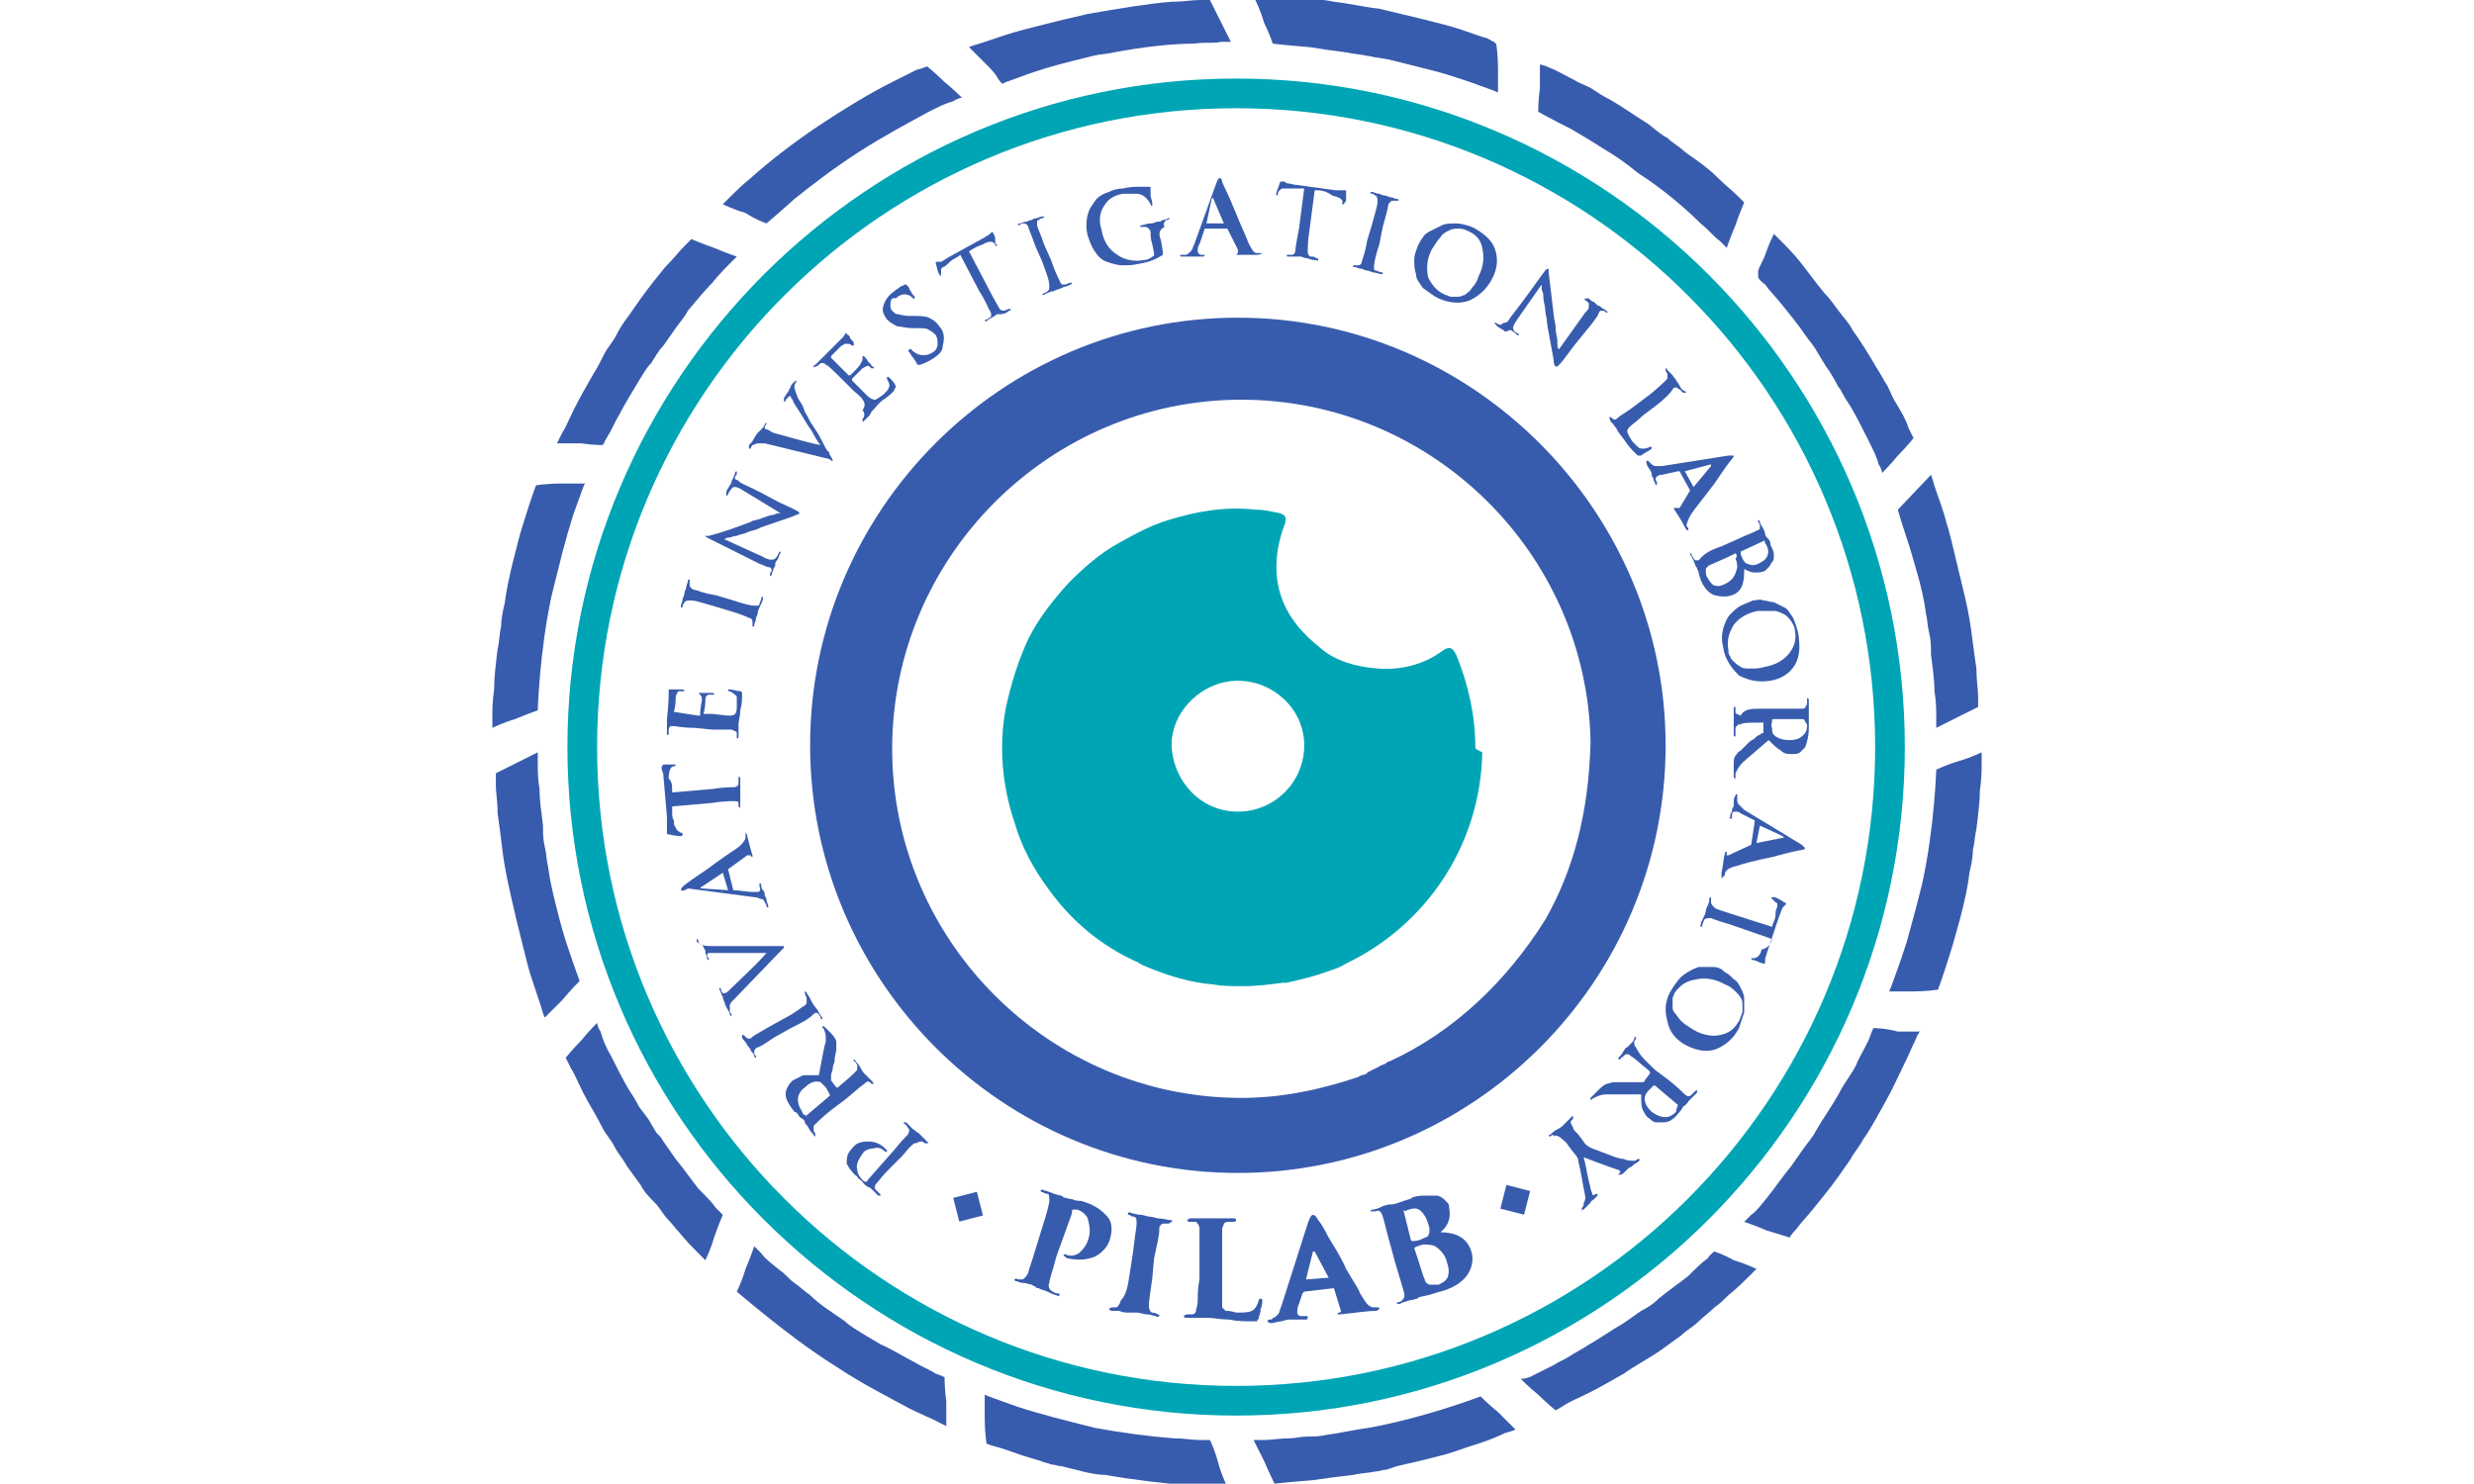
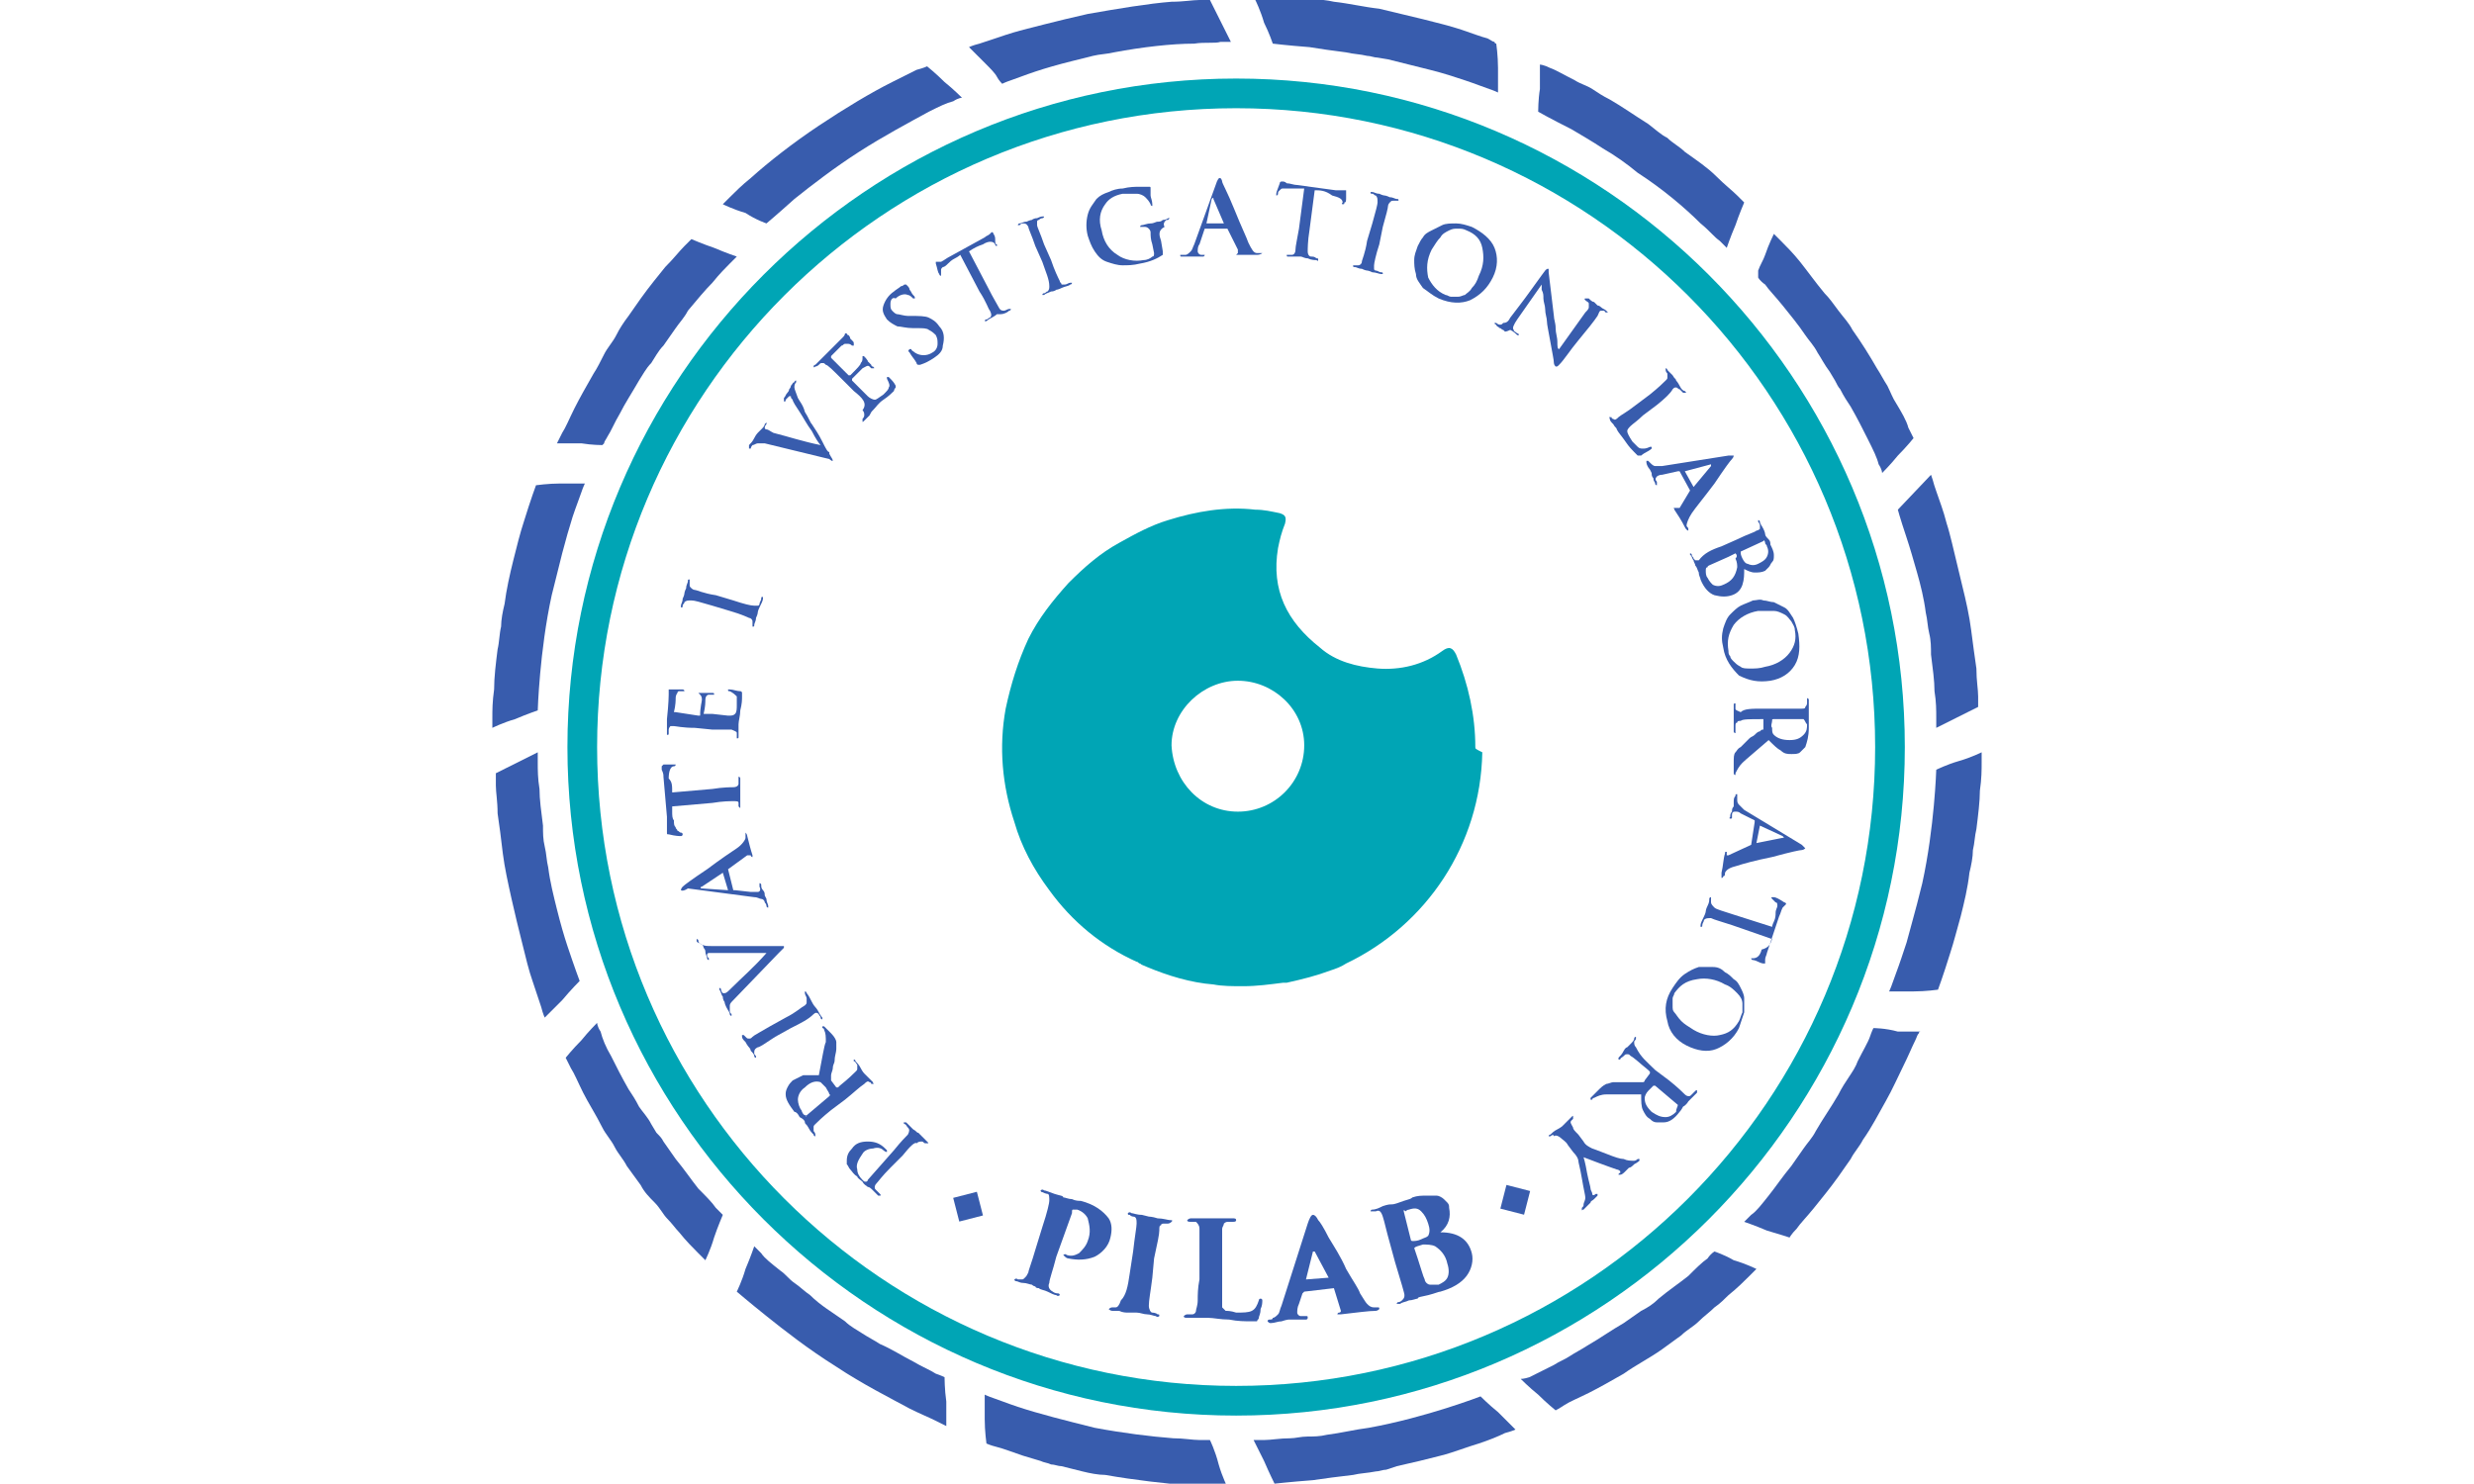
<svg xmlns="http://www.w3.org/2000/svg" id="Layer_1" x="0px" y="0px" viewBox="0 0 141.7 85" style="enable-background:new 0 0 141.7 85;" xml:space="preserve">
  <style type="text/css"> .st0{fill:#385CAD;} .st1{fill:#00A5B5;} </style>
  <g>
    <g id="XMLID_47_">
      <path id="XMLID_63_" class="st0" d="M100.7,15.9c0,0,0.1,0.2,0.4,0.4c0.2,0.3,0.6,0.7,1,1.2c0.4,0.5,0.9,1.1,1.3,1.7 c0.2,0.3,0.5,0.6,0.7,1c0.2,0.3,0.4,0.7,0.7,1.1l0.3,0.5c0.1,0.2,0.2,0.4,0.3,0.5c0.2,0.4,0.4,0.7,0.6,1c0.4,0.7,0.7,1.3,1,1.9 c0.3,0.6,0.5,1,0.6,1.4c0.2,0.3,0.2,0.5,0.2,0.5s0.5-0.5,0.9-1c0.5-0.5,0.9-1,0.9-1s-0.1-0.2-0.3-0.6c-0.1-0.4-0.4-0.9-0.7-1.4 c-0.2-0.3-0.3-0.6-0.5-1c-0.2-0.3-0.4-0.7-0.6-1c-0.4-0.7-0.9-1.5-1.4-2.2c-0.2-0.4-0.5-0.7-0.8-1.1c-0.3-0.4-0.5-0.7-0.8-1 c-0.5-0.6-1-1.3-1.4-1.8c-0.4-0.5-0.8-0.9-1.1-1.2c-0.3-0.3-0.4-0.4-0.4-0.4s-0.3,0.6-0.5,1.2c-0.1,0.3-0.3,0.6-0.4,0.9 C100.7,15.7,100.7,15.9,100.7,15.9z" />
      <path id="XMLID_62_" class="st0" d="M88.1,6.4c0,0,0.7,0.4,1.9,1c0.5,0.3,1.2,0.7,1.8,1.1c0.7,0.4,1.4,0.9,2,1.4 c1.4,0.9,2.7,2,3.6,2.9c0.5,0.4,0.8,0.8,1.1,1c0.3,0.3,0.4,0.4,0.4,0.4s0.2-0.6,0.5-1.3c0.2-0.6,0.5-1.3,0.5-1.3s-0.2-0.2-0.4-0.4 c-0.3-0.3-0.7-0.6-1.2-1.1c-0.5-0.5-1.1-0.9-1.8-1.4c-0.3-0.3-0.7-0.5-1-0.8c-0.4-0.2-0.7-0.5-1.1-0.8c-0.8-0.5-1.5-1-2.2-1.4 c-0.4-0.2-0.7-0.4-1-0.6c-0.3-0.2-0.7-0.3-1-0.5c-0.6-0.3-1.1-0.6-1.4-0.7c-0.4-0.2-0.6-0.2-0.6-0.2s0,0.7,0,1.4 C88.1,5.7,88.1,6.4,88.1,6.4z" />
      <path id="XMLID_61_" class="st0" d="M72.9,2.5c0,0,0.8,0.1,2.1,0.2c0.6,0.1,1.3,0.2,2.1,0.3c0.4,0.1,0.8,0.1,1.2,0.2 c0.2,0,0.4,0.1,0.6,0.1l0.6,0.1c0.4,0.1,0.8,0.2,1.2,0.3c0.4,0.1,0.8,0.2,1.2,0.3c0.8,0.2,1.4,0.4,2,0.6c0.6,0.2,1.1,0.4,1.4,0.5 c0.3,0.1,0.5,0.2,0.5,0.2s0-0.7,0-1.4c0-0.7-0.1-1.4-0.1-1.4s-0.1,0-0.1-0.1c-0.1,0-0.2-0.1-0.4-0.2c-0.4-0.1-0.9-0.3-1.5-0.5 c-0.6-0.2-1.4-0.4-2.2-0.6c-0.8-0.2-1.7-0.4-2.5-0.6c-0.9-0.1-1.7-0.3-2.6-0.4c-0.4-0.1-0.8-0.1-1.2-0.2c-0.4,0-0.7-0.1-1.1-0.1 C73.5,0,72.9,0,72.5,0c-0.4,0-0.6,0-0.6,0s0.3,0.6,0.5,1.3C72.7,1.9,72.9,2.5,72.9,2.5z" />
      <path id="XMLID_60_" class="st0" d="M57.4,4.8c0,0,0.2-0.1,0.5-0.2c0.3-0.1,0.8-0.3,1.4-0.5c0.6-0.2,1.3-0.4,2.1-0.6 c0.4-0.1,0.8-0.2,1.2-0.3c0.4-0.1,0.8-0.1,1.2-0.2c1.6-0.3,3.3-0.5,4.6-0.5c0.6-0.1,1.2,0,1.5-0.1c0.4,0,0.6,0,0.6,0 s-0.3-0.6-0.6-1.2C69.6,0.6,69.3,0,69.3,0s-0.2,0-0.6,0c-0.4,0-0.9,0.1-1.6,0.1c-1.3,0.1-3.1,0.4-4.8,0.7 c-0.9,0.2-1.7,0.4-2.5,0.6c-0.8,0.2-1.6,0.4-2.2,0.6c-0.6,0.2-1.2,0.4-1.5,0.5c-0.4,0.1-0.6,0.2-0.6,0.2s0.5,0.5,1,1 c0.2,0.2,0.5,0.5,0.6,0.7C57.2,4.6,57.4,4.8,57.4,4.8z" />
      <path id="XMLID_59_" class="st0" d="M43.9,12.8c0,0,0.6-0.5,1.6-1.4c1-0.8,2.3-1.8,3.7-2.7c1.4-0.9,2.9-1.7,4-2.3 c0.6-0.3,1-0.5,1.4-0.6c0.3-0.2,0.5-0.2,0.5-0.2s-0.5-0.5-1-0.9c-0.5-0.5-1-0.9-1-0.9s-0.2,0.1-0.6,0.2c-0.4,0.2-0.8,0.4-1.4,0.7 c-1.2,0.6-2.7,1.5-4.2,2.5c-1.5,1-2.9,2.1-3.9,3c-0.5,0.4-0.9,0.8-1.2,1.1c-0.3,0.3-0.4,0.4-0.4,0.4s0.6,0.3,1.3,0.5 C43.3,12.6,43.9,12.8,43.9,12.8z" />
      <path id="XMLID_58_" class="st0" d="M34.5,25.5c0,0,0,0,0.1-0.1c0-0.1,0.1-0.2,0.2-0.4c0.2-0.3,0.4-0.8,0.7-1.3 c0.3-0.6,0.7-1.2,1.1-1.9c0.2-0.3,0.4-0.7,0.7-1c0.2-0.3,0.4-0.7,0.7-1c0.2-0.3,0.5-0.7,0.7-1c0.2-0.3,0.5-0.6,0.7-1 c0.5-0.6,1-1.2,1.4-1.6c0.4-0.5,0.8-0.9,1-1.1c0.3-0.3,0.4-0.4,0.4-0.4s-0.6-0.2-1.3-0.5c-0.6-0.2-1.3-0.5-1.3-0.5s0,0-0.1,0.1 c-0.1,0.1-0.2,0.2-0.3,0.3c-0.3,0.3-0.6,0.7-1.1,1.2c-0.4,0.5-0.9,1.1-1.4,1.8c-0.2,0.3-0.5,0.7-0.7,1c-0.3,0.4-0.5,0.7-0.7,1.1 c-0.2,0.4-0.5,0.7-0.7,1.1c-0.2,0.4-0.4,0.8-0.6,1.1c-0.4,0.7-0.8,1.4-1.1,2c-0.3,0.6-0.5,1.1-0.7,1.4c-0.2,0.4-0.3,0.6-0.3,0.6 s0.7,0,1.4,0C33.9,25.5,34.5,25.5,34.5,25.5z" />
      <path id="XMLID_57_" class="st0" d="M30.8,40.7c0,0,0.1-3.4,0.8-6.6c0.2-0.8,0.4-1.6,0.6-2.4c0.1-0.4,0.2-0.7,0.3-1.1 c0.1-0.3,0.2-0.7,0.3-1c0.2-0.6,0.4-1.1,0.5-1.4c0.1-0.3,0.2-0.5,0.2-0.5s-0.7,0-1.4,0c-0.7,0-1.4,0.1-1.4,0.1s-0.3,0.8-0.7,2.1 c-0.2,0.6-0.4,1.4-0.6,2.2c-0.2,0.8-0.4,1.7-0.5,2.5c-0.1,0.4-0.2,0.9-0.2,1.3c-0.1,0.4-0.1,0.9-0.2,1.3c-0.1,0.8-0.2,1.6-0.2,2.3 c-0.1,0.7-0.1,1.2-0.1,1.6c0,0.4,0,0.6,0,0.6s0.6-0.3,1.3-0.5C30.2,40.9,30.8,40.7,30.8,40.7z" />
      <path id="XMLID_56_" class="st0" d="M33.2,56.2c0,0-0.3-0.8-0.7-2c-0.2-0.6-0.4-1.3-0.6-2.1c-0.2-0.8-0.4-1.6-0.5-2.4 c-0.1-0.4-0.1-0.8-0.2-1.2c-0.1-0.4-0.1-0.8-0.1-1.2c-0.1-0.8-0.2-1.5-0.2-2.1c-0.1-0.6-0.1-1.1-0.1-1.5c0-0.4,0-0.6,0-0.6 s-0.6,0.3-1.2,0.6c-0.6,0.3-1.2,0.6-1.2,0.6s0,0.1,0,0.2c0,0.1,0,0.3,0,0.5c0,0.4,0.1,0.9,0.1,1.6c0.1,0.7,0.2,1.4,0.3,2.3 c0.1,0.8,0.3,1.7,0.5,2.6c0.2,0.9,0.4,1.7,0.6,2.5c0.1,0.4,0.2,0.8,0.3,1.2c0.1,0.4,0.2,0.7,0.3,1c0.2,0.6,0.4,1.2,0.5,1.5 c0.1,0.4,0.2,0.6,0.2,0.6s0.5-0.5,1-1C32.7,56.7,33.2,56.2,33.2,56.2z" />
      <path id="XMLID_55_" class="st0" d="M110.9,44.1c0,0-0.1,3.3-0.8,6.5c-0.2,0.8-0.4,1.6-0.6,2.3c-0.1,0.4-0.2,0.7-0.3,1.1 c-0.1,0.3-0.2,0.6-0.3,0.9c-0.2,0.6-0.4,1.1-0.5,1.4c-0.1,0.3-0.2,0.5-0.2,0.5s0.7,0,1.4,0c0.7,0,1.4-0.1,1.4-0.1s0.3-0.8,0.7-2.1 c0.2-0.6,0.4-1.4,0.6-2.1c0.2-0.8,0.4-1.6,0.5-2.5c0.1-0.4,0.2-0.9,0.2-1.3c0.1-0.4,0.1-0.8,0.2-1.2c0.1-0.8,0.2-1.6,0.2-2.2 c0.1-0.7,0.1-1.2,0.1-1.6c0-0.4,0-0.6,0-0.6s-0.6,0.3-1.3,0.5C111.5,43.8,110.9,44.1,110.9,44.1z" />
      <path id="XMLID_54_" class="st0" d="M108.7,29.2c0,0,0.1,0.4,0.5,1.6c0.2,0.6,0.4,1.3,0.6,2c0.2,0.7,0.4,1.5,0.5,2.3 c0.1,0.4,0.1,0.8,0.2,1.2c0.1,0.4,0.1,0.8,0.1,1.2c0.1,0.8,0.2,1.5,0.2,2.1c0.1,0.6,0.1,1.1,0.1,1.5c0,0.4,0,0.6,0,0.6 s0.6-0.3,1.2-0.6c0.6-0.3,1.2-0.6,1.2-0.6s0-0.1,0-0.2c0-0.1,0-0.3,0-0.4c0-0.4-0.1-0.9-0.1-1.6c-0.1-0.7-0.2-1.4-0.3-2.2 c-0.1-0.8-0.3-1.7-0.5-2.5c-0.2-0.8-0.4-1.7-0.6-2.5c-0.1-0.4-0.2-0.8-0.3-1.1c-0.1-0.4-0.2-0.7-0.3-1c-0.2-0.6-0.4-1.1-0.5-1.5 c-0.1-0.3-0.1-0.3-0.1-0.3" />
      <path id="XMLID_53_" class="st0" d="M41.4,69.6c0,0,0,0-0.1-0.1c-0.1-0.1-0.2-0.2-0.3-0.3c-0.2-0.3-0.6-0.7-1-1.1 c-0.4-0.5-0.8-1.1-1.3-1.7c-0.2-0.3-0.5-0.7-0.7-1c-0.1-0.2-0.2-0.3-0.4-0.5l-0.3-0.5c-0.2-0.4-0.5-0.7-0.7-1 c-0.2-0.4-0.4-0.7-0.6-1c-0.4-0.7-0.7-1.3-1-1.9c-0.3-0.5-0.5-1-0.6-1.4c-0.2-0.3-0.2-0.5-0.2-0.5s-0.5,0.5-0.9,1 c-0.5,0.5-0.9,1-0.9,1s0.1,0.2,0.3,0.6c0.2,0.3,0.4,0.8,0.7,1.4c0.3,0.6,0.7,1.2,1.1,2c0.2,0.4,0.5,0.7,0.7,1.1 c0.2,0.4,0.5,0.7,0.7,1.1c0.3,0.4,0.5,0.7,0.8,1.1c0.2,0.4,0.5,0.7,0.8,1c0.3,0.3,0.5,0.7,0.7,0.9c0.3,0.3,0.5,0.6,0.7,0.8 c0.4,0.5,0.8,0.9,1.1,1.2c0.3,0.3,0.4,0.4,0.4,0.4s0.3-0.6,0.5-1.3C41.1,70.3,41.4,69.6,41.4,69.6z" />
      <path id="XMLID_52_" class="st0" d="M54.1,78.9c0,0-0.2-0.1-0.5-0.2c-0.3-0.2-0.8-0.4-1.3-0.7c-0.6-0.3-1.2-0.7-1.9-1 c-0.3-0.2-0.7-0.4-1-0.6c-0.3-0.2-0.7-0.4-1-0.7c-0.7-0.5-1.4-0.9-2-1.5c-0.3-0.2-0.6-0.5-0.9-0.7c-0.3-0.2-0.5-0.5-0.8-0.7 c-0.5-0.4-0.9-0.7-1.1-1c-0.3-0.3-0.4-0.4-0.4-0.4s-0.2,0.6-0.5,1.3c-0.2,0.7-0.5,1.3-0.5,1.3s0.7,0.6,1.7,1.4 c1,0.8,2.4,1.9,4,2.9c1.5,1,3.1,1.8,4.2,2.4c0.6,0.3,1.1,0.5,1.5,0.7c0.4,0.2,0.6,0.3,0.6,0.3s0-0.7,0-1.4 C54.1,79.6,54.1,78.9,54.1,78.9z" />
      <path id="XMLID_51_" class="st0" d="M69.3,82.5c0,0-0.2,0-0.6,0c-0.4,0-0.9-0.1-1.5-0.1c-1.3-0.1-2.9-0.3-4.5-0.6 c-1.6-0.4-3.2-0.8-4.4-1.2c-0.6-0.2-1.1-0.4-1.4-0.5c-0.3-0.1-0.5-0.2-0.5-0.2s0,0.7,0,1.4c0,0.7,0.1,1.4,0.1,1.4s0.2,0.1,0.6,0.2 c0.4,0.1,0.9,0.3,1.5,0.5c0.3,0.1,0.7,0.2,1,0.3c0.2,0.1,0.4,0.1,0.6,0.2c0.2,0,0.4,0.1,0.6,0.1c0.4,0.1,0.8,0.2,1.2,0.3 c0.4,0.1,0.9,0.2,1.3,0.2c1.7,0.3,3.5,0.5,4.8,0.6c0.7,0.1,1.2,0,1.6,0.1c0.4,0,0.6,0,0.6,0s-0.3-0.6-0.5-1.3 C69.6,83.1,69.3,82.5,69.3,82.5z" />
      <path id="XMLID_50_" class="st0" d="M84.8,80c0,0-3.1,1.2-6.4,1.8c-0.8,0.1-1.6,0.3-2.4,0.4c-0.4,0.1-0.8,0.1-1.1,0.1 c-0.4,0-0.7,0.1-1,0.1c-0.6,0-1.1,0.1-1.5,0.1c-0.4,0-0.6,0-0.6,0s0.3,0.6,0.6,1.2C72.7,84.4,73,85,73,85s0.9-0.1,2.2-0.2 c0.7-0.1,1.4-0.2,2.3-0.3c0.4-0.1,0.8-0.1,1.3-0.2c0.2,0,0.4-0.1,0.6-0.1L80,84c0.4-0.1,0.9-0.2,1.3-0.3c0.4-0.1,0.8-0.2,1.2-0.3 c0.8-0.2,1.5-0.5,2.2-0.7c0.6-0.2,1.1-0.4,1.5-0.6c0.4-0.1,0.6-0.2,0.6-0.2s-0.5-0.5-1-1C85.3,80.5,84.8,80,84.8,80z" />
      <path id="XMLID_49_" class="st0" d="M98.2,71.7c0,0-0.2,0.1-0.4,0.4c-0.3,0.2-0.7,0.6-1.1,1c-0.5,0.4-1.1,0.8-1.7,1.3 c-0.3,0.3-0.6,0.5-1,0.7c-0.3,0.2-0.7,0.5-1,0.7c-0.7,0.4-1.4,0.9-2.1,1.3c-0.3,0.2-0.7,0.4-1,0.6c-0.3,0.2-0.6,0.3-0.9,0.5 c-0.6,0.3-1,0.5-1.4,0.7C87.3,79,87.1,79,87.1,79s0.5,0.5,1,0.9c0.5,0.5,1,0.9,1,0.9s0.2-0.1,0.5-0.3c0.3-0.2,0.8-0.4,1.4-0.7 c0.6-0.3,1.3-0.7,2-1.1c0.7-0.5,1.5-0.9,2.2-1.4c0.4-0.3,0.7-0.5,1.1-0.8c0.3-0.3,0.7-0.5,1-0.8c0.3-0.3,0.6-0.5,0.9-0.8 c0.3-0.2,0.6-0.5,0.8-0.7c0.5-0.4,0.9-0.8,1.2-1.1c0.3-0.3,0.4-0.4,0.4-0.4s-0.6-0.3-1.3-0.5C98.8,71.9,98.2,71.7,98.2,71.7z" />
      <path id="XMLID_48_" class="st0" d="M107.3,58.9c0,0-0.1,0.2-0.2,0.5c-0.1,0.3-0.4,0.8-0.7,1.4c-0.1,0.3-0.3,0.6-0.5,0.9 c-0.2,0.3-0.4,0.6-0.6,1c-0.4,0.7-0.9,1.4-1.3,2.1c-0.2,0.4-0.5,0.7-0.7,1c-0.2,0.3-0.5,0.7-0.7,1c-0.5,0.6-0.9,1.2-1.3,1.7 c-0.4,0.5-0.7,0.9-1,1.1c-0.3,0.3-0.4,0.4-0.4,0.4s0.6,0.2,1.3,0.5c0.7,0.2,1.3,0.4,1.3,0.4s0.1-0.2,0.4-0.5 c0.2-0.3,0.6-0.7,1-1.2c0.4-0.5,0.9-1.1,1.4-1.8c0.2-0.3,0.5-0.7,0.7-1c0.2-0.4,0.5-0.7,0.7-1.1c0.5-0.7,0.9-1.5,1.3-2.2 c0.4-0.7,0.7-1.4,1-2c0.3-0.6,0.5-1.1,0.7-1.5c0.1-0.2,0.1-0.3,0.2-0.4c0-0.1,0.1-0.1,0.1-0.1s-0.2,0-0.4,0c-0.3,0-0.6,0-0.9,0 C108,58.9,107.3,58.9,107.3,58.9z" />
    </g>
    <g id="XMLID_43_">
      <path id="XMLID_44_" class="st1" d="M109.1,42.8c0,21.1-17.2,38.3-38.3,38.3c-21.1,0-38.3-17.2-38.3-38.3 c0-21.1,17.2-38.3,38.3-38.3C91.9,4.5,109.1,21.7,109.1,42.8z M107.4,42.8c0-20.2-16.4-36.6-36.6-36.6 c-20.2,0-36.6,16.4-36.6,36.6c0,20.2,16.4,36.6,36.6,36.6C91,79.4,107.4,63,107.4,42.8z" />
    </g>
-     <path class="st0" d="M70.9,18.2c-13.5,0-24.5,11-24.5,24.5c0,13.5,11,24.5,24.5,24.5c13.5,0,24.5-11,24.5-24.5 C95.4,29.3,84.4,18.2,70.9,18.2z M79.6,60.8c-0.1,0-0.2,0.1-0.2,0.1c-0.1,0.1-0.3,0.1-0.4,0.2c-0.2,0.1-0.4,0.2-0.6,0.3 c0,0-0.1,0-0.1,0.1c-0.2,0.1-0.4,0.1-0.5,0.2c-2.1,0.7-4.3,1.2-6.7,1.2c-11,0-20-9-20-20c0-11,9-20,20-20c10.9,0,19.8,8.8,20,19.6 c-0.1,4.1-1,7.4-2.6,10.2C86.3,56.2,83.3,59.1,79.6,60.8z" />
    <path class="st1" d="M84.5,42.8c0-1.8-0.4-3.6-1.1-5.3c-0.2-0.4-0.4-0.5-0.8-0.2c-1.1,0.8-2.4,1.1-3.7,1c-1.2-0.1-2.4-0.4-3.3-1.2 c-1.9-1.5-2.8-3.3-2.4-5.7c0.1-0.5,0.2-0.9,0.4-1.4c0.1-0.4,0-0.5-0.3-0.6c-0.5-0.1-0.9-0.2-1.4-0.2c-1.7-0.2-3.4,0.1-5,0.6 c-1,0.3-1.9,0.8-2.8,1.3c-1.1,0.6-2,1.4-2.9,2.3c-0.9,1-1.7,2-2.3,3.2c-0.6,1.3-1,2.6-1.3,4c-0.4,2.2-0.2,4.4,0.5,6.5 c0.4,1.4,1.1,2.7,2,3.9c1.3,1.8,3,3.2,5,4.1c0.1,0,0.1,0.1,0.2,0.1c0.1,0.1,0.2,0.1,0.4,0.2c1.2,0.5,2.5,0.9,3.8,1 c0.5,0.1,1.1,0.1,1.7,0.1c0.8,0,1.5-0.1,2.3-0.2c0.1,0,0.1,0,0.2,0c0.9-0.2,1.7-0.4,2.5-0.7c0.3-0.1,0.6-0.2,0.9-0.4 c4.6-2.2,7.7-6.8,7.8-12.1C84.5,42.9,84.5,42.9,84.5,42.8C84.5,42.8,84.5,42.8,84.5,42.8L84.5,42.8z M70.9,39c2,0,3.8,1.6,3.8,3.7 c0,2.1-1.7,3.8-3.8,3.8c-2.1,0-3.7-1.7-3.8-3.8C67.1,40.7,68.9,39,70.9,39z" />
    <g>
      <g>
        <path class="st0" d="M59.3,71.6l0.4-1.3c0.3-0.9,0.4-1.4,0.4-1.5c0-0.2,0-0.4-0.1-0.4c0,0-0.1,0-0.3-0.1c-0.1,0-0.1-0.1-0.1-0.1 c0,0,0.1-0.1,0.2,0c0.1,0,0.3,0.1,0.6,0.2c0.3,0.1,0.5,0.1,0.5,0.2c0.1,0,0.3,0.1,0.5,0.1c0.2,0.1,0.4,0.1,0.5,0.1 c0.8,0.2,1.3,0.6,1.6,1c0.2,0.3,0.2,0.7,0.1,1.1c-0.1,0.5-0.5,0.9-0.9,1.1c-0.5,0.2-1,0.2-1.5,0.1c-0.1,0-0.2-0.1-0.2-0.1 c0,0-0.1-0.1-0.1-0.1c0,0,0.1-0.1,0.2,0c0.3,0.1,0.5,0,0.7-0.1c0.2-0.2,0.4-0.4,0.5-0.7c0.2-0.5,0.1-0.9,0-1.3 c-0.1-0.2-0.3-0.4-0.6-0.5c-0.1,0-0.1,0-0.2,0c-0.1,0-0.1,0-0.1,0.2L60.5,72c-0.2,0.8-0.4,1.3-0.4,1.5c-0.1,0.2,0,0.4,0.2,0.5 c0,0,0.1,0.1,0.3,0.1c0.1,0,0.1,0.1,0.1,0.1c0,0-0.1,0.1-0.2,0c-0.1,0-0.3-0.1-0.5-0.2c-0.2-0.1-0.4-0.1-0.5-0.2 c-0.2,0-0.2-0.1-0.2-0.1c0,0-0.1,0-0.2-0.1c-0.1,0-0.3-0.1-0.5-0.1c-0.2,0-0.3-0.1-0.4-0.1c-0.1,0-0.1-0.1-0.1-0.1 c0,0,0.1-0.1,0.2,0c0.1,0,0.2,0,0.2,0c0.1,0,0.1,0,0.2-0.1s0.1-0.1,0.2-0.3C58.9,72.8,59.1,72.3,59.3,71.6z" />
        <path class="st0" d="M64.7,73l0.2-1.3c0.1-0.9,0.2-1.4,0.2-1.6c0-0.2,0-0.4-0.2-0.4c0,0-0.1,0-0.2-0.1c-0.1,0-0.1,0-0.1-0.1 c0,0,0.1-0.1,0.2,0c0.1,0,0.3,0.1,0.6,0.1l0.4,0.1c0,0,0.2,0,0.5,0.1c0.3,0,0.6,0.1,0.7,0.1c0.1,0,0.2,0,0.1,0.1 c0,0-0.1,0.1-0.2,0.1c-0.1,0-0.2,0-0.2,0c-0.1,0-0.2,0-0.2,0.1c-0.1,0-0.1,0.1-0.1,0.3c0,0.2-0.1,0.7-0.3,1.6L66,73.2 c-0.1,0.8-0.2,1.3-0.2,1.6c0,0.2,0.1,0.4,0.2,0.4c0,0,0.2,0,0.3,0.1c0.1,0,0.1,0,0.1,0.1c0,0-0.1,0.1-0.2,0 c-0.1,0-0.3-0.1-0.5-0.1c-0.2,0-0.4-0.1-0.6-0.1c-0.2,0-0.2,0-0.3,0c0,0-0.1,0-0.2,0c-0.1,0-0.3,0-0.5-0.1c-0.2,0-0.3,0-0.4,0 c-0.1,0-0.2-0.1-0.2-0.1c0,0,0.1-0.1,0.2-0.1c0.1,0,0.2,0,0.2,0c0.1,0,0.2-0.1,0.3-0.4C64.5,74.2,64.6,73.7,64.7,73z" />
        <path class="st0" d="M70,72.3l0,1.2c0,0.1,0,0.1,0,0.2c0,0.1,0,0.2,0,0.2c0,0.1,0,0.1,0,0.2c0,0.1,0,0.1,0,0.2c0,0,0,0.1,0,0.2 c0,0.1,0,0.1,0,0.1c0,0,0,0.1,0,0.1c0,0,0,0.1,0,0.1c0,0,0,0,0,0.1c0.1,0.1,0.1,0.1,0.2,0.2c0.1,0,0.3,0,0.6,0.1 c0.4,0,0.7,0,0.9-0.1c0.2-0.1,0.3-0.3,0.4-0.6c0-0.1,0.1-0.1,0.1-0.1c0,0,0.1,0,0.1,0.1c0,0.1,0,0.3-0.1,0.5 c0,0.3-0.1,0.4-0.1,0.5c0,0.1-0.1,0.1-0.1,0.2c0,0-0.1,0-0.3,0c-0.4,0-0.8,0-1.3-0.1c-0.5,0-0.9-0.1-1.2-0.1c-0.1,0-0.3,0-0.6,0 c-0.3,0-0.5,0-0.6,0c-0.1,0-0.2,0-0.2-0.1c0,0,0.1-0.1,0.2-0.1c0.1,0,0.2,0,0.3,0c0.1,0,0.2-0.1,0.2-0.2c0-0.1,0.1-0.3,0.1-0.6 c0-0.3,0-0.7,0.1-1.2l0-1.3c0-0.8,0-1.3,0-1.6c0-0.2-0.1-0.3-0.2-0.4c0,0-0.1,0-0.3,0c-0.1,0-0.2,0-0.2-0.1c0,0,0.1-0.1,0.2-0.1 c0.2,0,0.4,0,0.6,0c0.2,0,0.4,0,0.5,0c0,0,0.2,0,0.6,0c0.4,0,0.6,0,0.7,0c0.1,0,0.2,0,0.2,0.1c0,0.1-0.1,0.1-0.2,0.1 c-0.1,0-0.2,0-0.3,0c-0.1,0-0.2,0.1-0.2,0.1c0,0.1-0.1,0.2-0.1,0.3C70,70.9,70,71.4,70,72.3z" />
        <path class="st0" d="M76.4,73.8L74.7,74c0,0,0,0-0.1,0.1l-0.2,0.6c-0.1,0.2-0.1,0.4-0.1,0.5c0,0.1,0.1,0.2,0.2,0.2 c0,0,0.1,0,0.2,0c0.1,0,0.1,0,0.1,0c0.1,0,0.1,0,0.1,0.1c0,0,0,0.1-0.1,0.1c-0.1,0-0.3,0-0.5,0c-0.2,0-0.4,0-0.5,0 c0,0-0.1,0-0.4,0.1c-0.2,0-0.4,0.1-0.6,0.1c-0.1,0-0.1,0-0.2-0.1c0,0,0-0.1,0.1-0.1c0.1,0,0.2,0,0.2-0.1c0.1,0,0.2-0.1,0.3-0.2 c0.1-0.1,0.1-0.3,0.2-0.5l1.5-4.7c0.1-0.3,0.2-0.5,0.3-0.5c0.1,0,0.2,0.1,0.3,0.3c0.1,0.1,0.3,0.4,0.6,1c0.3,0.5,0.7,1.1,1,1.8 c0.4,0.7,0.7,1.1,0.8,1.4c0.2,0.3,0.3,0.5,0.4,0.6c0.1,0.1,0.2,0.2,0.4,0.2c0,0,0.1,0,0.2,0c0.1,0,0.1,0,0.1,0.1 c0,0-0.1,0.1-0.2,0.1c-0.4,0-1.1,0.1-2,0.2c-0.1,0-0.2,0-0.2,0c0,0,0-0.1,0.1-0.1c0.1,0,0.1-0.1,0.1-0.1L76.4,73.8 C76.4,73.8,76.4,73.8,76.4,73.8z M74.8,73.3l1.3-0.1c0,0,0.1,0,0,0l-0.8-1.5c0,0,0,0-0.1,0L74.8,73.3 C74.8,73.3,74.8,73.3,74.8,73.3z" />
        <path class="st0" d="M79.9,72.3l-0.3-1.1c-0.2-0.7-0.3-1.2-0.4-1.5c-0.1-0.3-0.2-0.4-0.4-0.3c0,0-0.1,0-0.1,0c-0.1,0-0.1,0-0.1,0 c-0.1,0-0.1,0-0.1,0c0,0,0-0.1,0.1-0.1c0.2,0,0.4-0.1,0.6-0.2c0.3-0.1,0.4-0.1,0.5-0.1c0.2,0,0.4-0.1,0.7-0.2 c0.3-0.1,0.4-0.1,0.5-0.2c0.3-0.1,0.5-0.1,0.8-0.1c0.2,0,0.4,0,0.6,0c0.1,0,0.3,0.1,0.4,0.2c0.1,0.1,0.2,0.2,0.2,0.2 c0.1,0.1,0.1,0.2,0.1,0.3c0.1,0.5,0,1-0.5,1.4c1,0,1.6,0.4,1.8,1.2c0.1,0.4,0,0.9-0.3,1.3c-0.3,0.4-0.8,0.7-1.5,0.9 c-0.1,0-0.3,0.1-0.7,0.2c-0.4,0.1-0.6,0.1-0.6,0.2c-0.1,0-0.3,0.1-0.5,0.1c-0.2,0.1-0.4,0.1-0.5,0.2c-0.1,0-0.2,0-0.2,0 c0,0,0-0.1,0.1-0.1c0.1,0,0.2-0.1,0.2-0.1c0.1-0.1,0.2-0.2,0.1-0.5C80.3,73.6,80.1,73,79.9,72.3z M80.4,69.4l0.4,1.6 c0,0,0,0.1,0.1,0.1c0.1,0,0.3,0,0.5-0.1c0.2-0.1,0.3-0.1,0.4-0.2c0.1-0.2,0.1-0.4,0-0.7c-0.1-0.3-0.2-0.5-0.4-0.7 c-0.2-0.2-0.4-0.2-0.7-0.1c-0.1,0-0.2,0.1-0.2,0.1C80.4,69.3,80.4,69.3,80.4,69.4z M81,71.5l0.2,0.6c0.2,0.6,0.3,1,0.4,1.2 c0,0.1,0.1,0.2,0.1,0.2c0,0,0.1,0.1,0.2,0.1c0.1,0,0.3,0,0.5,0c0.2-0.1,0.4-0.2,0.5-0.4c0.1-0.2,0.1-0.5,0-0.8 c-0.1-0.5-0.4-0.8-0.7-1c-0.2-0.1-0.5-0.1-0.7-0.1C81.2,71.4,81.1,71.4,81,71.5C81,71.5,81,71.5,81,71.5z" />
      </g>
      <g>
        <path class="st0" d="M51.7,66.2L51,66.9c-0.5,0.5-0.7,0.8-0.8,0.9c-0.1,0.1-0.1,0.2-0.1,0.2c0,0.1,0,0.1,0.1,0.2 c0,0,0.1,0.1,0.2,0.2c0,0,0.1,0.1,0,0.1s-0.1,0-0.1,0c-0.1-0.1-0.2-0.2-0.3-0.3c-0.1-0.1-0.2-0.2-0.3-0.2 c-0.1-0.1-0.2-0.1-0.3-0.3c-0.1-0.1-0.3-0.2-0.3-0.3c-0.2-0.1-0.3-0.3-0.4-0.4c-0.1-0.1-0.1-0.2-0.2-0.3c0-0.1,0-0.1,0-0.2 c0-0.3,0.1-0.5,0.3-0.7c0.2-0.3,0.5-0.4,0.9-0.4c0.4,0,0.7,0.1,1,0.4c0,0,0.1,0.1,0.1,0.1c0,0,0,0.1,0,0.1c0,0-0.1,0-0.2-0.1 c-0.1-0.1-0.3-0.2-0.6-0.1c-0.2,0-0.5,0.1-0.6,0.3c-0.2,0.3-0.4,0.6-0.3,0.9c0,0.2,0.1,0.4,0.3,0.6c0.1,0.1,0.1,0.1,0.2,0.1 c0,0,0.1,0,0.1-0.1l1.5-1.7c0.4-0.5,0.7-0.8,0.8-0.9c0.1-0.2,0.1-0.3,0-0.4c-0.1-0.1-0.1-0.2-0.2-0.2c0,0-0.1-0.1,0-0.1 c0,0,0.1,0,0.1,0c0.1,0.1,0.2,0.2,0.4,0.4c0.2,0.1,0.2,0.2,0.3,0.2c0,0,0.1,0.1,0.2,0.2c0.1,0.1,0.2,0.2,0.3,0.3 c0.1,0.1,0.1,0.1,0,0.1c0,0-0.1,0-0.1,0c-0.1,0-0.1-0.1-0.2-0.1c-0.1,0-0.2,0-0.3,0.1C52.4,65.4,52.1,65.7,51.7,66.2z" />
        <path class="st0" d="M48.4,63l-0.8,0.6c-0.5,0.4-0.8,0.7-0.9,0.8c-0.1,0.1-0.1,0.1-0.1,0.2c0,0.1,0,0.1,0,0.2 c0,0,0.1,0.1,0.1,0.2c0,0.1,0,0.1,0,0.1s-0.1,0-0.1-0.1c-0.1-0.1-0.2-0.2-0.3-0.4c-0.1-0.2-0.2-0.2-0.2-0.3 c0-0.1-0.1-0.2-0.3-0.3c-0.1-0.2-0.2-0.3-0.3-0.3c-0.3-0.4-0.5-0.7-0.5-1c0-0.1,0-0.2,0.1-0.4c0.1-0.2,0.2-0.3,0.3-0.4 c0.2-0.1,0.4-0.2,0.6-0.3c0.2,0,0.5,0,0.9,0c0.2-1,0.3-1.7,0.4-1.9c0-0.3,0-0.5-0.1-0.7c0-0.1-0.1-0.1-0.1-0.1c0,0,0-0.1,0-0.1 c0,0,0.1,0,0.1,0l0.4,0.4c0.2,0.2,0.3,0.4,0.3,0.5c0,0.1,0,0.3,0,0.4c0,0.2-0.1,0.4-0.1,0.7c0,0.1-0.1,0.2-0.1,0.4 c0,0.1-0.1,0.3-0.1,0.4c0,0.1,0,0.2,0,0.2c0,0,0,0.1,0,0.1l0.3,0.4c0,0,0,0,0.1,0l0.1-0.1c0.5-0.4,0.8-0.7,0.9-0.8 c0.1-0.1,0.1-0.1,0.1-0.2c0-0.1,0-0.1,0-0.2c-0.1-0.1-0.1-0.2-0.2-0.2c0,0,0-0.1,0-0.1c0,0,0.1,0,0.1,0.1 c0.1,0.1,0.2,0.2,0.3,0.4c0.1,0.2,0.2,0.3,0.2,0.3c0,0,0.1,0.1,0.2,0.2c0.1,0.1,0.2,0.2,0.3,0.3c0,0.1,0.1,0.1,0,0.1 c0,0-0.1,0-0.1,0c0-0.1-0.1-0.1-0.1-0.1c-0.1-0.1-0.2,0-0.3,0.1C49.2,62.3,48.9,62.6,48.4,63z M46.2,63.9l1.3-1.1 c0,0,0.1-0.1,0-0.1c0-0.1-0.1-0.2-0.2-0.4c-0.1-0.1-0.2-0.2-0.3-0.3c-0.3-0.1-0.6,0-0.9,0.3c-0.3,0.2-0.4,0.5-0.4,0.7 c0,0.2,0.1,0.5,0.2,0.6C46,63.9,46.1,63.9,46.2,63.9C46.1,64,46.2,64,46.2,63.9z" />
        <path class="st0" d="M45.3,58.9l-0.9,0.5c-0.6,0.4-0.9,0.6-1,0.6c-0.2,0.1-0.2,0.2-0.2,0.3c0,0.1,0,0.1,0.1,0.2 c0,0.1,0,0.1,0,0.1c0,0-0.1,0-0.1-0.1c0-0.1-0.1-0.2-0.2-0.3C43,60.1,42.9,60,42.9,60c0,0-0.1-0.1-0.2-0.3 c-0.1-0.1-0.2-0.2-0.2-0.3c0-0.1,0-0.1,0-0.1c0,0,0.1,0,0.1,0c0,0,0.1,0.1,0.1,0.1c0.1,0.1,0.1,0.1,0.2,0.1c0.1,0,0.1,0,0.2-0.1 c0.1-0.1,0.5-0.3,1-0.6l0.9-0.5c0.6-0.3,0.9-0.6,1.1-0.7c0.1-0.1,0.1-0.1,0.1-0.2c0,0,0-0.1,0-0.2c0-0.1-0.1-0.2-0.1-0.3 c0-0.1,0-0.1,0-0.1c0,0,0.1,0,0.1,0.1c0.1,0.1,0.2,0.3,0.3,0.5c0.1,0.2,0.2,0.3,0.2,0.3c0,0,0.1,0.1,0.2,0.3 c0.1,0.2,0.2,0.3,0.2,0.3c0,0.1,0,0.1,0,0.1c0,0-0.1,0-0.1-0.1c0-0.1-0.1-0.1-0.1-0.2c-0.1-0.1-0.2-0.1-0.3,0 C46.3,58.4,45.9,58.6,45.3,58.9z" />
        <path class="st0" d="M44.6,54.6L42,57.3c-0.1,0.1-0.2,0.2-0.2,0.3c0,0.1,0,0.2,0,0.3c0,0.1,0,0.1,0.1,0.2c0,0,0,0.1,0,0.1 c0,0-0.1,0-0.1-0.1c0-0.1-0.1-0.2-0.2-0.4c-0.1-0.2-0.1-0.3-0.1-0.3c0,0-0.1-0.1-0.1-0.3c-0.1-0.1-0.1-0.3-0.2-0.4 c0-0.1,0-0.1,0-0.1c0,0,0.1,0,0.1,0.1c0,0.1,0.1,0.2,0.1,0.2c0,0,0.1,0,0.1,0c0.1,0,0.2-0.1,0.4-0.3c0.6-0.6,1.3-1.2,2-2 c-0.2,0-0.5,0-1,0c-0.5,0-0.9,0-1.3,0c-0.4,0-0.7,0-0.8,0c-0.1,0-0.2,0-0.2,0c-0.1,0-0.1,0.1-0.1,0.1c0,0.1,0,0.1,0.1,0.2 c0,0.1,0,0.1,0,0.1c0,0-0.1,0-0.1-0.1c0-0.1-0.1-0.2-0.1-0.4c0-0.1-0.1-0.2-0.1-0.2c0,0,0-0.1-0.1-0.2C40,54,39.9,54,39.9,53.9 c0-0.1,0-0.1,0-0.1c0,0,0.1,0,0.1,0.1c0,0.1,0.1,0.2,0.2,0.2c0.1,0.1,0.3,0.1,0.6,0.1c0.2,0,0.5,0,0.9,0c0.4,0,0.6,0,0.8,0 c0.3,0,0.7,0,1.1,0c0.4,0,0.7,0,0.8,0c0,0,0,0,0.1,0c0.2,0,0.4,0,0.4,0c0,0,0,0,0,0c0,0,0,0.1,0,0.1 C44.8,54.4,44.7,54.5,44.6,54.6z" />
        <path class="st0" d="M41.7,49.8l0.3,1.2c0,0,0,0,0.1,0l0.9,0.1c0.2,0,0.3,0,0.4,0c0.1,0,0.2-0.1,0.1-0.3l0-0.1c0-0.1,0-0.1,0-0.1 c0,0,0.1,0,0.1,0.1c0,0.1,0,0.2,0.1,0.3s0.1,0.2,0.1,0.3l0.1,0.2c0,0.2,0.1,0.3,0.1,0.4c0,0.1,0,0.1,0,0.1c0,0-0.1,0-0.1-0.1 c0,0,0-0.1-0.1-0.2c0-0.1-0.1-0.2-0.2-0.2c-0.1,0-0.2-0.1-0.4-0.1l-3.8-0.5C39.1,51.1,39,51,39,51c0,0,0-0.1,0.1-0.2 c0.1-0.1,0.5-0.4,1.4-1c0.8-0.6,1.4-1,1.7-1.2c0.3-0.2,0.5-0.5,0.5-0.6c0-0.1,0-0.2,0-0.2c0,0,0-0.1,0-0.1c0,0,0.1,0.1,0.1,0.2 c0.1,0.4,0.2,0.8,0.3,1.1c0,0.1,0,0.1,0,0.1c0,0-0.1,0-0.1-0.1c0,0,0,0-0.1,0c0,0-0.1,0-0.1,0L41.7,49.8 C41.7,49.8,41.7,49.8,41.7,49.8z M41.7,51l-0.3-1c0,0,0,0,0,0l-1.2,0.8c-0.1,0-0.1,0.1,0,0.1L41.7,51C41.7,51,41.7,51,41.7,51z" />
        <path class="st0" d="M38.5,45.4l2.3-0.2c0.6-0.1,1.1-0.1,1.2-0.1c0.2,0,0.3-0.1,0.3-0.2c0-0.1,0-0.2,0-0.3c0-0.1,0-0.1,0-0.1 c0,0,0.1,0,0.1,0.1c0,0.1,0,0.3,0,0.5c0,0.2,0,0.3,0,0.4c0,0,0,0.1,0,0.3c0,0.2,0,0.3,0,0.4c0,0.1,0,0.1,0,0.1c0,0,0,0-0.1-0.1 c0-0.1,0-0.1,0-0.2c0-0.1-0.1-0.1-0.3-0.1c-0.2,0-0.6,0-1.2,0.1l-2.3,0.2c0,0,0,0.1,0,0.3c0,0.2,0,0.4,0.1,0.5 c0,0.2,0,0.3,0.1,0.4c0,0.1,0.1,0.1,0.1,0.2c0.1,0,0.1,0.1,0.2,0.1c0,0,0.1,0,0.1,0.1c0,0,0,0.1-0.1,0.1c-0.1,0-0.3,0-0.7-0.1 c-0.1,0-0.1,0-0.1-0.1c0,0,0,0,0-0.1c0-0.1,0-0.1,0-0.2c0-0.2,0-0.4,0-0.6l-0.2-2.3c0-0.1,0-0.2-0.1-0.4c0-0.1,0-0.1,0-0.2 c0,0,0,0,0.1-0.1c0,0,0.1,0,0.3,0c0.2,0,0.3,0,0.3,0c0.1,0,0.1,0,0.1,0c0,0,0,0.1-0.1,0.1c0,0,0,0,0,0c0,0,0,0,0,0 c-0.2,0-0.3,0.3-0.3,0.7C38.5,44.8,38.5,45,38.5,45.4z" />
        <path class="st0" d="M40.8,41.8l-1-0.1c-0.7,0-1.1-0.1-1.2-0.1c-0.1,0-0.2,0-0.2,0c0,0-0.1,0.1-0.1,0.2c0,0,0,0.1,0,0.2 c0,0.1,0,0.1-0.1,0.1c0,0,0,0,0-0.1c0-0.1,0-0.2,0-0.4c0-0.2,0-0.3,0-0.4c0.1-0.9,0.1-1.4,0.1-1.4c0-0.1,0-0.2,0-0.2c0,0,0,0,0,0 c0,0,0,0,0-0.1c0,0,0,0,0.1,0c0,0,0,0,0,0c0,0,0.1,0,0.1,0c0.1,0,0.1,0,0.2,0c0,0,0.1,0,0.2,0c0.1,0,0.2,0,0.2,0 c0,0,0.1,0,0.1,0.1c0,0,0,0-0.1,0c-0.1,0-0.1,0-0.2,0c-0.1,0-0.1,0.1-0.1,0.1c0,0-0.1,0.1-0.1,0.3c0,0.1,0,0.4-0.1,0.8 c0,0,0,0,0.1,0L40,41c0,0,0.1,0,0.1,0c0-0.5,0.1-0.8,0.1-0.9c0-0.1,0-0.2-0.1-0.3c0,0-0.1-0.1-0.1-0.1c0,0,0,0,0,0c0,0,0,0,0.1,0 c0,0,0.1,0,0.1,0c0.1,0,0.1,0,0.2,0c0,0,0.1,0,0.1,0c0.1,0,0.1,0,0.2,0c0,0,0.1,0,0.1,0c0.1,0,0.1,0,0.1,0.1c0,0,0,0-0.1,0 c-0.1,0-0.1,0-0.2,0c-0.1,0-0.2,0.1-0.2,0.3c0,0.1,0,0.4-0.1,0.8c0,0,0,0,0.1,0l0.4,0l0.9,0.1c0.2,0,0.3,0,0.4-0.1 c0.1-0.1,0.1-0.3,0.1-0.5c0-0.3,0-0.4,0-0.5c-0.1-0.1-0.2-0.2-0.4-0.3c-0.1,0-0.1,0-0.1-0.1c0,0,0,0,0.1,0c0.2,0,0.4,0.1,0.6,0.1 c0.1,0,0.1,0.1,0.1,0.1c0,0,0,0.1,0,0.2c0,0.2,0,0.4-0.1,0.8c0,0.3-0.1,0.6-0.1,0.8c0,0.1,0,0.2,0,0.3c0,0.2,0,0.3,0,0.4 c0,0.1,0,0.1-0.1,0.1c0,0,0,0,0-0.1c0-0.1,0-0.1,0-0.2c0-0.1-0.1-0.1-0.3-0.2C41.8,41.8,41.4,41.8,40.8,41.8z" />
        <path class="st0" d="M41.8,35l-1-0.3c-0.7-0.2-1-0.3-1.2-0.3c-0.2,0-0.3,0-0.4,0.1c0,0.1-0.1,0.1-0.1,0.2c0,0.1,0,0.1-0.1,0.1 c0,0,0-0.1,0-0.1c0-0.1,0.1-0.2,0.1-0.4c0.1-0.2,0.1-0.3,0.1-0.3c0,0,0-0.1,0.1-0.3c0-0.2,0.1-0.3,0.1-0.4c0-0.1,0-0.1,0.1-0.1 c0,0,0,0,0,0.1c0,0,0,0.1,0,0.2c0,0.1,0,0.1,0.1,0.2c0,0,0.1,0.1,0.2,0.1c0.1,0,0.5,0.2,1.2,0.3l1,0.3c0.6,0.2,1,0.3,1.2,0.3 c0.1,0,0.2,0,0.2,0c0.1,0,0.1-0.1,0.1-0.1c0-0.1,0.1-0.2,0.1-0.3c0-0.1,0-0.1,0.1-0.1c0,0,0,0.1,0,0.1c0,0.1-0.1,0.3-0.2,0.5 c-0.1,0.2-0.1,0.3-0.1,0.3c0,0,0,0.1-0.1,0.3c0,0.2-0.1,0.3-0.1,0.4c0,0.1,0,0.1-0.1,0.1c0,0,0,0,0-0.1c0-0.1,0-0.1,0-0.2 c0-0.1-0.1-0.2-0.2-0.2C42.9,35.4,42.5,35.2,41.8,35z" />
-         <path class="st0" d="M43.5,32.3c-0.4-0.2-1-0.5-1.8-0.9c-0.8-0.4-1.2-0.6-1.2-0.6c-0.1-0.1-0.2-0.1-0.1-0.1c0,0,0,0,0,0 c0,0,0,0,0,0c0,0,0,0,0,0c0,0,0,0,0.1,0c0,0,0.1,0,0.1,0c0.8-0.2,1.6-0.5,2.4-0.8c0.1-0.1,0.4-0.1,0.6-0.2 c0.3-0.1,0.5-0.2,0.7-0.2c0.2-0.1,0.3-0.1,0.4-0.1L42.4,28c-0.2-0.1-0.3-0.1-0.3-0.1c-0.1,0-0.1,0-0.2,0.1c0,0-0.1,0.1-0.2,0.3 c0,0.1-0.1,0.1-0.1,0.1c0,0,0-0.1,0-0.2c0-0.1,0.1-0.2,0.2-0.4c0.1-0.1,0.1-0.2,0.1-0.2c0,0,0-0.1,0.1-0.2c0-0.1,0.1-0.2,0.1-0.3 c0-0.1,0.1-0.1,0.1-0.1c0,0,0,0.1,0,0.1c0,0.1,0,0.1-0.1,0.2c0,0.1,0,0.2,0.1,0.2s0.1,0.1,0.3,0.2c0.4,0.2,0.9,0.4,1.6,0.8 c0.7,0.4,1.3,0.6,1.6,0.8c0.1,0.1,0.1,0.1,0.1,0.1c0,0-0.1,0.1-0.2,0.1c-0.2,0.1-0.5,0.2-1.1,0.4c-0.6,0.2-0.9,0.3-1.1,0.4 c-0.2,0.1-0.4,0.1-0.6,0.2c-0.2,0.1-0.4,0.1-0.6,0.2c-0.2,0-0.3,0.1-0.5,0.1c-0.1,0-0.2,0.1-0.2,0.1l2.2,1 c0.3,0.2,0.6,0.2,0.7,0.1c0.1-0.1,0.1-0.1,0.2-0.3c0-0.1,0.1-0.1,0.1-0.1c0,0,0,0.1,0,0.1c-0.1,0.1-0.1,0.3-0.2,0.4 c-0.1,0.1-0.1,0.2-0.1,0.2c0,0,0,0,0,0.1c0,0.1-0.1,0.1-0.1,0.2c0,0.1-0.1,0.2-0.1,0.3c0,0.1-0.1,0.1-0.1,0.1c0,0,0,0,0-0.1 c0-0.1,0.1-0.2,0.1-0.2c0-0.1,0-0.1-0.1-0.2C43.9,32.5,43.8,32.4,43.5,32.3z" />
        <path class="st0" d="M47.5,26.3l-3.7-0.9c-0.2,0-0.3,0-0.4,0c-0.1,0-0.2,0.1-0.3,0.1c0,0-0.1,0.1-0.1,0.2c0,0-0.1,0-0.1,0 c0,0,0-0.1,0-0.2c0.1-0.1,0.2-0.2,0.3-0.4c0.1-0.2,0.2-0.3,0.2-0.3c0,0,0.1-0.1,0.2-0.2c0.1-0.1,0.2-0.2,0.2-0.3 c0.1-0.1,0.1-0.1,0.1-0.1c0,0,0,0.1,0,0.1c-0.1,0.1-0.1,0.2-0.1,0.2c0,0,0,0.1,0.1,0.1c0.1,0,0.2,0.1,0.4,0.2 c0.8,0.2,1.7,0.5,2.7,0.7c-0.1-0.1-0.3-0.4-0.5-0.8c-0.3-0.4-0.5-0.8-0.7-1.1c-0.2-0.3-0.4-0.6-0.4-0.7c-0.1-0.1-0.1-0.1-0.1-0.2 c0,0-0.1,0-0.1,0c0,0-0.1,0.1-0.2,0.2C45,23,45,23,44.9,23c0,0,0-0.1,0-0.2c0.1-0.1,0.1-0.2,0.2-0.3c0.1-0.1,0.1-0.2,0.1-0.2 c0,0,0.1-0.1,0.1-0.2c0.1-0.1,0.1-0.2,0.2-0.2c0-0.1,0.1-0.1,0.1-0.1c0,0,0,0.1,0,0.1c-0.1,0.1-0.1,0.2-0.1,0.3 c0,0.1,0.1,0.3,0.2,0.6c0.1,0.2,0.3,0.4,0.4,0.8c0.2,0.3,0.3,0.6,0.4,0.7c0.2,0.3,0.4,0.6,0.6,1c0.2,0.4,0.3,0.6,0.4,0.6 c0,0,0,0,0,0.1c0.1,0.2,0.2,0.3,0.2,0.4c0,0,0,0,0,0c0,0-0.1,0-0.1,0C47.7,26.4,47.6,26.4,47.5,26.3z" />
        <path class="st0" d="M48.9,22.4l-0.7-0.7c-0.5-0.5-0.8-0.8-0.9-0.8c-0.1-0.1-0.1-0.1-0.2-0.1c-0.1,0-0.1,0-0.2,0.1 c0,0-0.1,0.1-0.2,0.1c0,0-0.1,0.1-0.1,0c0,0,0-0.1,0.1-0.1c0.1-0.1,0.2-0.2,0.3-0.3c0.1-0.1,0.2-0.2,0.3-0.3c0.6-0.6,1-1,1-1 c0.1-0.1,0.1-0.2,0.1-0.2c0,0,0,0,0,0c0,0,0,0,0,0c0,0,0,0,0.1,0c0,0,0,0,0,0c0,0,0,0.1,0.1,0.1c0,0,0.1,0.1,0.1,0.2 c0,0,0,0,0.1,0.1c0.1,0.1,0.1,0.1,0.1,0.2c0,0,0,0.1,0,0.1c0,0-0.1,0-0.1,0c0,0-0.1-0.1-0.2-0.1c-0.1,0-0.1,0-0.2,0 c-0.1,0-0.1,0.1-0.2,0.1c-0.1,0.1-0.3,0.3-0.6,0.6c0,0,0,0,0,0.1l1,1c0,0,0.1,0,0.1,0c0.4-0.4,0.6-0.6,0.6-0.7 c0.1-0.1,0.1-0.2,0.1-0.3c0-0.1,0-0.1,0-0.1c0,0,0,0,0.1,0c0,0,0,0,0,0c0,0,0,0.1,0.1,0.1c0,0.1,0.1,0.1,0.1,0.2 c0,0,0.1,0.1,0.1,0.1c0,0,0.1,0.1,0.1,0.1c0,0,0,0.1,0.1,0.1c0.1,0.1,0.1,0.1,0,0.1c0,0-0.1,0-0.1,0c-0.1-0.1-0.1-0.1-0.1-0.1 c-0.1-0.1-0.2,0-0.4,0.1c-0.1,0.1-0.3,0.3-0.6,0.6c0,0,0,0,0,0.1l0.3,0.3l0.6,0.6c0.1,0.1,0.3,0.2,0.4,0.2c0.1,0,0.2-0.1,0.5-0.3 c0.2-0.2,0.3-0.3,0.3-0.4c0.1-0.1,0-0.3-0.1-0.5c0,0,0-0.1,0-0.1c0,0,0.1,0,0.1,0c0.2,0.2,0.3,0.3,0.4,0.5c0,0.1,0,0.1,0,0.1 c0,0-0.1,0.1-0.1,0.2c-0.1,0.1-0.3,0.3-0.6,0.5c-0.3,0.2-0.4,0.4-0.6,0.6c-0.1,0.1-0.1,0.1-0.2,0.3c-0.1,0.1-0.2,0.2-0.3,0.3 c-0.1,0.1-0.1,0.1-0.1,0c0,0,0-0.1,0-0.1c0,0,0.1-0.1,0.1-0.2c0-0.1,0-0.2-0.1-0.3C49.7,23.1,49.4,22.8,48.9,22.4z" />
        <path class="st0" d="M53.5,20.5c-0.3,0.2-0.5,0.3-0.8,0.4c0,0-0.1,0-0.1,0c0,0-0.1,0-0.1-0.1c-0.1-0.2-0.3-0.4-0.4-0.6 c-0.1-0.1-0.1-0.1,0-0.2c0,0,0.1,0,0.1,0c0,0.1,0.1,0.1,0.2,0.2c0.3,0.2,0.7,0.2,1,0c0.2-0.1,0.3-0.3,0.3-0.5 c0-0.2,0-0.3-0.1-0.5c-0.1-0.1-0.2-0.2-0.4-0.3c-0.1-0.1-0.4-0.1-0.6-0.1l-0.3,0c-0.4,0-0.7-0.1-0.9-0.1 c-0.2-0.1-0.4-0.2-0.6-0.4c-0.2-0.3-0.3-0.5-0.2-0.8c0.1-0.3,0.3-0.6,0.6-0.8c0.1-0.1,0.3-0.2,0.4-0.3c0.1,0,0.2-0.1,0.2-0.1 c0,0,0.1,0,0.1,0c0,0,0,0,0.1,0.1c0,0,0.1,0.1,0.1,0.2c0.1,0.1,0.1,0.2,0.2,0.3c0.1,0.1,0.1,0.1,0.1,0.2c0,0-0.1,0-0.1,0 c-0.1-0.1-0.2-0.2-0.3-0.2c-0.2-0.1-0.5,0-0.7,0.2C51.1,17,51,17.2,51,17.4c0,0.2,0,0.3,0.1,0.4c0.1,0.1,0.2,0.2,0.3,0.2 c0.1,0,0.4,0.1,0.6,0.1l0.2,0c0.4,0,0.8,0,1,0.1c0.2,0.1,0.4,0.2,0.6,0.5c0.3,0.3,0.3,0.7,0.2,1.1C54,20.1,53.8,20.3,53.5,20.5z" />
        <path class="st0" d="M55.5,14.4l1.1,2.1c0.3,0.6,0.5,0.9,0.6,1.1c0.1,0.2,0.2,0.2,0.3,0.2c0.1,0,0.2-0.1,0.3-0.1 c0.1,0,0.1,0,0.1,0c0,0,0,0.1-0.1,0.1c-0.1,0.1-0.3,0.2-0.5,0.2C57.3,18,57.2,18,57.1,18c0,0-0.1,0.1-0.3,0.2 c-0.2,0.1-0.3,0.2-0.3,0.2c-0.1,0-0.1,0-0.1,0c0,0,0-0.1,0.1-0.1c0.1,0,0.1-0.1,0.2-0.1c0.1-0.1,0.1-0.2,0-0.4 c-0.1-0.1-0.2-0.5-0.6-1.1l-1.1-2.1c0,0-0.1,0.1-0.3,0.2c-0.2,0.1-0.3,0.2-0.4,0.3c-0.1,0.1-0.2,0.2-0.3,0.2 c-0.1,0.1-0.1,0.1-0.1,0.2c0,0.1,0,0.2,0,0.2c0,0,0,0.1,0,0.1c0,0-0.1,0-0.1-0.1c-0.1-0.1-0.1-0.3-0.2-0.6c0-0.1,0-0.1,0-0.1 c0,0,0,0,0.1,0c0.1,0,0.1,0,0.2,0c0.2-0.1,0.3-0.2,0.5-0.3l2-1.1c0.1-0.1,0.2-0.1,0.3-0.2c0.1-0.1,0.1-0.1,0.1-0.1 c0,0,0.1,0,0.1,0.1c0,0,0.1,0.1,0.1,0.3C57,13.9,57,14,57.1,14c0,0.1,0,0.1,0,0.1c0,0-0.1,0-0.1-0.1c0,0,0,0,0,0c0,0,0,0,0,0 c-0.1-0.2-0.4-0.2-0.7,0C56,14.1,55.8,14.2,55.5,14.4z" />
        <path class="st0" d="M59.7,15l-0.4-0.9c-0.2-0.6-0.4-1-0.4-1.1c-0.1-0.2-0.2-0.2-0.3-0.2c-0.1,0-0.1,0-0.2,0.1 c-0.1,0-0.1,0-0.1,0c0,0,0-0.1,0.1-0.1c0.1,0,0.2-0.1,0.4-0.1c0.2-0.1,0.3-0.1,0.3-0.1c0,0,0.1-0.1,0.3-0.1 c0.2-0.1,0.3-0.1,0.3-0.1c0.1,0,0.1,0,0.1,0c0,0,0,0.1-0.1,0.1c0,0-0.1,0-0.2,0.1c-0.1,0-0.1,0.1-0.1,0.1c0,0.1,0,0.1,0,0.2 c0,0.1,0.2,0.5,0.4,1.1l0.4,0.9c0.2,0.6,0.4,1,0.5,1.2c0,0.1,0.1,0.1,0.1,0.2c0,0,0.1,0,0.2,0c0.1,0,0.2-0.1,0.3-0.1 c0.1,0,0.1,0,0.1,0c0,0,0,0.1-0.1,0.1c-0.1,0.1-0.3,0.1-0.5,0.2c-0.2,0.1-0.3,0.1-0.3,0.1c0,0-0.1,0.1-0.3,0.1 c-0.2,0.1-0.3,0.1-0.4,0.2c-0.1,0-0.1,0-0.1,0c0,0,0-0.1,0.1-0.1c0.1,0,0.1-0.1,0.2-0.1c0.1-0.1,0.1-0.2,0.1-0.3 C60.1,16,59.9,15.6,59.7,15z" />
        <path class="st0" d="M66.5,13.8l0.1,0.6c0,0.1,0,0.1,0,0.1c0,0,0,0,0,0.1c-0.3,0.2-0.7,0.4-1.3,0.5c-0.4,0.1-0.7,0.1-1,0.1 s-0.6-0.1-0.9-0.2c-0.3-0.1-0.5-0.3-0.7-0.6c-0.2-0.3-0.3-0.6-0.4-0.9c-0.1-0.4-0.1-0.8,0-1.2c0.1-0.4,0.3-0.6,0.5-0.9 c0.2-0.2,0.4-0.3,0.7-0.4c0.2-0.1,0.5-0.2,0.8-0.2c0.4-0.1,0.7-0.1,1-0.1c0.2,0,0.3,0,0.5,0c0.1,0,0.1,0,0.1,0.1c0,0,0,0,0,0.1 c0,0.1,0,0.2,0,0.3c0,0.1,0.1,0.3,0.1,0.5c0,0.1,0,0.1,0,0.1c0,0-0.1,0-0.1-0.1c-0.1-0.2-0.2-0.3-0.3-0.4 c-0.1-0.1-0.3-0.2-0.5-0.2c-0.2,0-0.5,0-0.8,0c-0.5,0.1-0.8,0.3-1,0.6c-0.3,0.4-0.4,0.9-0.2,1.5c0.1,0.6,0.4,1.1,0.9,1.4 c0.4,0.3,1,0.4,1.5,0.3c0.2,0,0.4-0.1,0.5-0.2c0.1,0,0.1-0.1,0.1-0.2l-0.1-0.5c-0.1-0.3-0.1-0.5-0.1-0.7c0-0.1-0.1-0.2-0.1-0.2 c0,0-0.1-0.1-0.2-0.1c0,0-0.1,0-0.2,0c-0.1,0-0.1,0-0.1,0c0,0,0-0.1,0.1-0.1c0.1,0,0.3-0.1,0.5-0.1c0.2,0,0.3-0.1,0.4-0.1 c0.1,0,0.2,0,0.3-0.1c0.2,0,0.3-0.1,0.3-0.1c0.1,0,0.1,0,0.1,0c0,0,0,0-0.1,0.1c0,0-0.1,0-0.1,0c-0.1,0.1-0.2,0.2-0.1,0.4 C66.3,13.2,66.4,13.5,66.5,13.8z" />
        <path class="st0" d="M70.3,13.1l-1.3,0c0,0,0,0,0,0L68.7,14c-0.1,0.1-0.1,0.3-0.1,0.4c0,0.1,0.1,0.2,0.2,0.2l0.1,0 c0.1,0,0.1,0,0.1,0c0,0,0,0.1-0.1,0.1c-0.1,0-0.2,0-0.3,0c-0.1,0-0.2,0-0.3,0l-0.2,0c-0.2,0-0.3,0-0.4,0c-0.1,0-0.1,0-0.1-0.1 c0,0,0,0,0.1,0c0,0,0.1,0,0.2,0c0.1,0,0.2-0.1,0.3-0.2c0.1-0.1,0.1-0.2,0.2-0.4l1.3-3.6c0.1-0.2,0.1-0.2,0.2-0.2 c0,0,0.1,0.1,0.1,0.2c0,0.1,0.3,0.6,0.7,1.6c0.4,1,0.7,1.6,0.8,1.9c0.2,0.4,0.3,0.6,0.5,0.6c0.1,0,0.2,0,0.2,0c0,0,0.1,0,0.1,0 c0,0-0.1,0.1-0.3,0.1c-0.4,0-0.8,0-1.1,0c-0.1,0-0.1,0-0.1,0c0,0,0,0,0.1-0.1c0,0,0,0,0-0.1c0,0,0-0.1,0-0.1L70.3,13.1 C70.3,13.1,70.3,13.1,70.3,13.1z M69.1,12.8l1,0c0,0,0,0,0,0l-0.6-1.4c0-0.1,0-0.1-0.1,0L69.1,12.8 C69.1,12.8,69.1,12.8,69.1,12.8z" />
        <path class="st0" d="M75.3,10.9L75,13.2c-0.1,0.6-0.1,1.1-0.1,1.2c0,0.2,0.1,0.3,0.2,0.3c0.1,0,0.2,0,0.3,0.1 c0.1,0,0.1,0,0.1,0.1c0,0,0,0.1-0.1,0c-0.1,0-0.3,0-0.5-0.1c-0.2,0-0.3-0.1-0.4-0.1c0,0-0.1,0-0.3,0c-0.2,0-0.3,0-0.4,0 c-0.1,0-0.1,0-0.1-0.1c0,0,0,0,0.1,0c0.1,0,0.1,0,0.2,0c0.1,0,0.2-0.1,0.2-0.3c0-0.2,0.1-0.6,0.2-1.2l0.3-2.3c0,0-0.1,0-0.3,0 c-0.2,0-0.4,0-0.5,0c-0.2,0-0.3,0-0.4,0c-0.1,0-0.1,0-0.2,0.1c-0.1,0.1-0.1,0.1-0.1,0.2c0,0,0,0.1-0.1,0.1c0,0,0,0,0-0.1 c0-0.1,0.1-0.3,0.2-0.6c0-0.1,0.1-0.1,0.1-0.1c0,0,0,0,0.1,0c0,0,0.1,0,0.2,0.1c0.2,0,0.4,0.1,0.6,0.1l2.2,0.3c0.1,0,0.2,0,0.4,0 c0.1,0,0.1,0,0.2,0c0,0,0,0,0,0.1c0,0,0,0.1,0,0.3c0,0.2,0,0.3-0.1,0.3c0,0.1,0,0.1-0.1,0.1c0,0-0.1,0,0-0.1c0,0,0,0,0,0 c0,0,0,0,0,0c0-0.2-0.2-0.3-0.6-0.4C75.9,10.9,75.6,10.9,75.3,10.9z" />
        <path class="st0" d="M78.3,13.8l0.3-1c0.2-0.7,0.3-1.1,0.3-1.2c0-0.2,0-0.3-0.1-0.4c-0.1,0-0.1-0.1-0.2-0.1c-0.1,0-0.1,0-0.1-0.1 c0,0,0.1,0,0.1,0c0.1,0,0.2,0.1,0.4,0.1c0.2,0.1,0.3,0.1,0.3,0.1c0,0,0.1,0,0.3,0.1c0.2,0,0.3,0.1,0.4,0.1c0.1,0,0.1,0,0.1,0.1 c0,0,0,0-0.1,0c0,0-0.1,0-0.2,0c-0.1,0-0.1,0-0.2,0.1c0,0-0.1,0.1-0.1,0.2c0,0.1-0.1,0.5-0.3,1.2L79,14c-0.2,0.6-0.3,1.1-0.3,1.2 c0,0.1,0,0.2,0,0.2c0,0.1,0.1,0.1,0.1,0.1c0.1,0,0.2,0.1,0.3,0.1c0.1,0,0.1,0,0.1,0.1c0,0,0,0-0.1,0c-0.1,0-0.3-0.1-0.5-0.1 c-0.2-0.1-0.3-0.1-0.3-0.1c0,0-0.1,0-0.3-0.1c-0.2,0-0.3-0.1-0.4-0.1c-0.1,0-0.1,0-0.1-0.1c0,0,0,0,0.1,0c0.1,0,0.1,0,0.2,0 c0.1,0,0.2-0.1,0.2-0.2C78,14.9,78.2,14.5,78.3,13.8z" />
        <path class="st0" d="M82.4,17.1c-0.4-0.2-0.6-0.4-0.9-0.6c-0.2-0.3-0.4-0.5-0.4-0.8C81,15.4,81,15.1,81,14.9 c0-0.3,0.1-0.5,0.2-0.8c0.1-0.2,0.2-0.4,0.3-0.5c0.1-0.2,0.3-0.3,0.5-0.4c0.2-0.1,0.4-0.2,0.6-0.3c0.2-0.1,0.5-0.1,0.8-0.1 c0.3,0,0.6,0.1,0.9,0.2c0.6,0.3,1.1,0.7,1.3,1.2c0.2,0.5,0.2,1.1-0.1,1.7c-0.3,0.6-0.7,1-1.3,1.3C83.7,17.4,83.1,17.4,82.4,17.1z M82.8,16.9c0.1,0,0.2,0.1,0.3,0.1c0.1,0,0.2,0,0.4,0c0.2,0,0.3-0.1,0.4-0.1c0.1-0.1,0.3-0.2,0.4-0.4c0.2-0.2,0.3-0.4,0.4-0.7 c0.3-0.6,0.3-1.1,0.2-1.6c-0.1-0.5-0.4-0.8-0.9-1c-0.2-0.1-0.3-0.1-0.5-0.1c-0.2,0-0.3,0-0.5,0.1c-0.2,0.1-0.4,0.2-0.5,0.4 c-0.2,0.2-0.3,0.4-0.5,0.7c-0.3,0.6-0.3,1.1-0.2,1.6C82,16.3,82.3,16.7,82.8,16.9z" />
        <path class="st0" d="M86.5,18.2c0.3-0.4,0.7-0.9,1.2-1.6c0.5-0.7,0.8-1.1,0.8-1.1c0.1-0.1,0.1-0.1,0.2-0.1c0,0,0,0,0,0 c0,0,0,0,0,0c0,0,0,0,0,0c0,0,0,0,0,0.1c0,0,0,0.1,0,0.1c0.1,0.8,0.2,1.7,0.3,2.5c0,0.2,0.1,0.4,0.1,0.7c0,0.3,0.1,0.5,0.1,0.8 c0,0.2,0,0.4,0.1,0.4l1.5-2.1c0.1-0.1,0.2-0.2,0.2-0.3c0-0.1,0-0.1,0-0.2c0-0.1-0.1-0.1-0.2-0.2c0,0-0.1-0.1,0-0.1 c0,0,0.1,0,0.2,0c0.1,0.1,0.2,0.2,0.3,0.2c0.1,0.1,0.2,0.2,0.2,0.2c0,0,0.1,0,0.2,0.1c0.1,0.1,0.2,0.1,0.3,0.2 c0.1,0.1,0.1,0.1,0.1,0.1c0,0-0.1,0-0.1,0c-0.1,0-0.1-0.1-0.1-0.1c-0.1,0-0.1,0-0.2,0c-0.1,0-0.1,0.1-0.2,0.3 c-0.2,0.3-0.6,0.8-1.1,1.4c-0.5,0.6-0.8,1.1-1.1,1.4c-0.1,0.1-0.1,0.1-0.2,0.1c0,0-0.1-0.1-0.1-0.2c0-0.2-0.1-0.6-0.2-1.2 c-0.1-0.6-0.2-1-0.2-1.2c0-0.2-0.1-0.4-0.1-0.7c0-0.2-0.1-0.4-0.1-0.6c0-0.2,0-0.3-0.1-0.5c0-0.2,0-0.2,0-0.3l-1.4,2 c-0.2,0.3-0.3,0.5-0.2,0.6c0,0.1,0.1,0.1,0.2,0.2c0.1,0,0.1,0.1,0.1,0.1c0,0-0.1,0-0.1,0c-0.1-0.1-0.2-0.2-0.4-0.3 C86.3,19,86.2,19,86.2,19c0,0,0,0-0.1-0.1c-0.1,0-0.1-0.1-0.2-0.1c-0.1-0.1-0.2-0.1-0.2-0.2c-0.1,0-0.1-0.1-0.1-0.1 c0,0,0.1,0,0.1,0c0.1,0.1,0.2,0.1,0.2,0.1c0.1,0,0.1,0,0.2-0.1C86.3,18.5,86.4,18.4,86.5,18.2z" />
        <path class="st0" d="M94.9,23.2l-0.8,0.6c-0.3,0.3-0.6,0.5-0.7,0.6c-0.1,0.1-0.2,0.2-0.2,0.3c0,0.1,0.1,0.3,0.3,0.6 c0.1,0.1,0.2,0.2,0.3,0.3c0.1,0.1,0.2,0.1,0.3,0.1c0.1,0,0.2,0,0.4-0.1c0,0,0.1,0,0.1,0c0,0,0,0.1,0,0.1c0,0-0.1,0.1-0.3,0.2 C94.1,26,94,26.1,94,26.1c-0.1,0-0.1,0-0.2,0c0,0-0.1-0.1-0.2-0.2c-0.1-0.1-0.3-0.3-0.5-0.6c-0.2-0.3-0.4-0.5-0.5-0.7 c0-0.1-0.1-0.1-0.2-0.3c-0.1-0.1-0.2-0.2-0.2-0.3c0-0.1-0.1-0.1,0-0.1c0,0,0.1,0,0.1,0c0,0.1,0.1,0.1,0.1,0.1 c0.1,0.1,0.2,0,0.3-0.1c0.1-0.1,0.5-0.3,1-0.7l0.8-0.6c0.5-0.4,0.8-0.7,0.9-0.8c0.1-0.1,0.1-0.1,0.1-0.2c0-0.1,0-0.1,0-0.2 c0,0-0.1-0.1-0.1-0.2c0-0.1,0-0.1,0-0.1c0,0,0.1,0,0.1,0.1c0.1,0.1,0.2,0.2,0.3,0.3c0.1,0.2,0.2,0.2,0.2,0.3c0,0,0.1,0.1,0.2,0.3 c0.1,0.2,0.2,0.3,0.3,0.3c0.1,0.1,0.1,0.1,0,0.1c0,0-0.1,0-0.1,0c-0.1-0.1-0.1-0.1-0.2-0.2c-0.1,0-0.1-0.1-0.2-0.1 c-0.1,0-0.1,0-0.2,0.1C95.7,22.5,95.4,22.8,94.9,23.2z" />
        <path class="st0" d="M96.8,28.1L96.2,27c0,0,0,0-0.1,0l-0.9,0.2c-0.2,0-0.3,0.1-0.3,0.1c-0.1,0.1-0.1,0.2,0,0.3l0,0.1 c0,0,0,0.1,0,0.1c0,0-0.1,0-0.1-0.1c0-0.1-0.1-0.1-0.1-0.3c-0.1-0.1-0.1-0.2-0.1-0.3l-0.1-0.2c-0.1-0.1-0.2-0.3-0.2-0.4 c0-0.1,0-0.1,0-0.1c0,0,0.1,0,0.1,0c0,0,0.1,0.1,0.1,0.1c0.1,0.1,0.2,0.2,0.3,0.2c0.1,0,0.2,0,0.4,0l3.8-0.6c0.2,0,0.3,0,0.3,0 c0,0,0,0.1-0.1,0.2c-0.1,0.1-0.4,0.5-1,1.4c-0.6,0.8-1.1,1.4-1.3,1.7c-0.2,0.3-0.3,0.6-0.3,0.7c0,0.1,0.1,0.1,0.1,0.2 c0,0,0,0.1,0,0.1c0,0-0.1,0-0.2-0.2c-0.2-0.4-0.4-0.7-0.6-1c0-0.1-0.1-0.1,0-0.1c0,0,0.1,0,0.1,0c0,0,0,0,0.1,0c0,0,0.1,0,0.1,0 L96.8,28.1C96.8,28.2,96.8,28.1,96.8,28.1z M96.5,27l0.5,0.9c0,0,0,0,0,0l1-1.2c0,0,0-0.1,0-0.1L96.5,27 C96.5,26.9,96.5,26.9,96.5,27z" />
        <path class="st0" d="M98.6,31.3l0.9-0.4c0.6-0.3,1-0.4,1.1-0.5c0.1,0,0.2-0.1,0.2-0.1c0,0,0-0.1,0-0.2c0,0,0-0.1-0.1-0.2 c0-0.1,0-0.1,0-0.1c0,0,0.1,0,0.1,0.1c0,0.1,0.1,0.2,0.2,0.4c0.1,0.2,0.1,0.3,0.1,0.3c0,0.1,0.1,0.2,0.2,0.3 c0.1,0.1,0.1,0.2,0.1,0.3c0.1,0.2,0.2,0.4,0.2,0.6c0,0.2,0,0.3-0.1,0.4c-0.1,0.1-0.1,0.2-0.2,0.3c-0.1,0.1-0.1,0.1-0.2,0.2 c-0.2,0.1-0.4,0.1-0.6,0.1c-0.2,0-0.4-0.1-0.6-0.2c0,0.3,0,0.6-0.1,0.9c-0.1,0.3-0.3,0.5-0.6,0.6c-0.3,0.1-0.6,0.1-1,0 c-0.3-0.1-0.6-0.4-0.8-0.9c0-0.1-0.1-0.2-0.1-0.4c-0.1-0.2-0.1-0.3-0.2-0.4c0-0.1-0.1-0.2-0.1-0.3c-0.1-0.1-0.1-0.3-0.2-0.3 c0-0.1,0-0.1,0-0.1c0,0,0.1,0,0.1,0.1c0,0.1,0.1,0.1,0.1,0.2c0,0,0.1,0.1,0.1,0.1c0.1,0,0.1,0,0.2,0C97.6,31.7,98,31.5,98.6,31.3 z M99.4,31.7L99,31.9l-0.9,0.4c-0.2,0.1-0.3,0.1-0.3,0.2c-0.1,0-0.1,0.1-0.1,0.2c0,0.1,0,0.3,0.1,0.4c0.1,0.2,0.2,0.3,0.3,0.4 c0.2,0.1,0.4,0.1,0.6,0c0.5-0.2,0.7-0.5,0.8-1c0-0.1,0-0.3-0.1-0.5C99.5,31.9,99.5,31.8,99.4,31.7C99.4,31.7,99.4,31.7,99.4,31.7 z M101,31l-1.3,0.6c0,0,0,0,0,0.1c0,0,0,0.1,0.1,0.3c0.1,0.2,0.2,0.3,0.3,0.3c0.2,0.1,0.4,0.1,0.6,0c0.2-0.1,0.4-0.2,0.5-0.4 c0.1-0.2,0.1-0.4,0-0.6c0-0.1-0.1-0.1-0.1-0.2C101.1,31,101,30.9,101,31z" />
        <path class="st0" d="M98.7,37.1c-0.1-0.4-0.1-0.7,0-1.1c0.1-0.3,0.2-0.6,0.4-0.8c0.2-0.2,0.4-0.4,0.6-0.5 c0.2-0.1,0.5-0.2,0.7-0.3c0.2,0,0.4-0.1,0.6,0c0.2,0,0.4,0.1,0.6,0.1c0.2,0.1,0.4,0.2,0.6,0.3c0.2,0.1,0.3,0.3,0.5,0.6 c0.1,0.2,0.2,0.5,0.3,0.9c0.1,0.7,0.1,1.3-0.2,1.8c-0.3,0.5-0.8,0.8-1.4,0.9c-0.7,0.1-1.2,0-1.8-0.3 C99.2,38.3,98.8,37.8,98.7,37.1z M99,37.3c0,0.1,0,0.2,0.1,0.3c0,0.1,0.1,0.2,0.2,0.3c0.1,0.1,0.2,0.2,0.4,0.3 c0.1,0.1,0.3,0.1,0.6,0.1c0.2,0,0.5,0,0.8-0.1c0.6-0.1,1.1-0.4,1.4-0.8c0.3-0.4,0.4-0.8,0.3-1.3c0-0.2-0.1-0.3-0.2-0.5 c-0.1-0.1-0.2-0.3-0.4-0.4c-0.2-0.1-0.4-0.2-0.6-0.2c-0.3,0-0.5,0-0.9,0c-0.6,0.1-1.1,0.4-1.4,0.8C99,36.3,98.9,36.7,99,37.3z" />
-         <path class="st0" d="M101,40.6l1,0c0.7,0,1.1,0,1.2,0c0.1,0,0.2,0,0.2-0.1c0,0,0.1-0.1,0.1-0.2c0,0,0-0.1,0-0.2 c0-0.1,0-0.1,0-0.1c0,0,0.1,0,0.1,0.1c0,0.1,0,0.3,0,0.5c0,0.2,0,0.3,0,0.3c0,0.1,0,0.2,0,0.4c0,0.2,0,0.3,0,0.4 c0,0.5-0.1,0.8-0.2,1.1c-0.1,0.1-0.2,0.2-0.3,0.3c-0.1,0.1-0.3,0.1-0.5,0.1c-0.2,0-0.4,0-0.6-0.2c-0.2-0.1-0.4-0.3-0.7-0.6 c-0.8,0.7-1.3,1.1-1.5,1.3c-0.2,0.2-0.3,0.4-0.4,0.6c0,0.1,0,0.1,0,0.2c0,0,0,0.1,0,0.1c0,0-0.1,0-0.1-0.1l0-0.6 c0-0.3,0-0.5,0.1-0.6c0.1-0.1,0.1-0.2,0.3-0.3c0.1-0.1,0.3-0.3,0.5-0.5c0.1-0.1,0.2-0.1,0.3-0.2c0.1-0.1,0.2-0.2,0.3-0.2 c0.1-0.1,0.1-0.1,0.2-0.1c0,0,0-0.1,0-0.1l0-0.5c0,0,0,0,0,0l-0.1,0c-0.7,0-1.1,0-1.2,0.1c-0.1,0-0.2,0-0.2,0.1 c-0.1,0-0.1,0.1-0.1,0.2c0,0.1,0,0.2,0,0.3c0,0,0,0.1,0,0.1c0,0-0.1,0-0.1-0.1c0-0.1,0-0.3,0-0.5c0-0.2,0-0.3,0-0.3 c0,0,0-0.1,0-0.3c0-0.2,0-0.3,0-0.4c0-0.1,0-0.1,0.1-0.1c0,0,0,0,0,0.1c0,0.1,0,0.1,0,0.2c0,0.1,0.1,0.1,0.3,0.2 C99.9,40.6,100.3,40.6,101,40.6z M103.3,41.2l-1.7,0c-0.1,0-0.1,0-0.1,0.1c0,0.1-0.1,0.3,0,0.4c0,0.2,0,0.3,0.1,0.4 c0.2,0.2,0.5,0.3,0.9,0.3c0.4,0,0.6-0.1,0.8-0.3c0.2-0.2,0.2-0.4,0.2-0.6C103.4,41.4,103.4,41.3,103.3,41.2 C103.4,41.3,103.3,41.2,103.3,41.2z" />
+         <path class="st0" d="M101,40.6l1,0c0.7,0,1.1,0,1.2,0c0.1,0,0.2,0,0.2-0.1c0,0,0.1-0.1,0.1-0.2c0,0,0-0.1,0-0.2 c0-0.1,0-0.1,0-0.1c0,0,0.1,0,0.1,0.1c0,0.1,0,0.3,0,0.5c0,0.2,0,0.3,0,0.3c0,0.1,0,0.2,0,0.4c0,0.2,0,0.3,0,0.4 c0,0.5-0.1,0.8-0.2,1.1c-0.1,0.1-0.2,0.2-0.3,0.3c-0.1,0.1-0.3,0.1-0.5,0.1c-0.2,0-0.4,0-0.6-0.2c-0.2-0.1-0.4-0.3-0.7-0.6 c-0.8,0.7-1.3,1.1-1.5,1.3c-0.2,0.2-0.3,0.4-0.4,0.6c0,0,0,0.1,0,0.1c0,0-0.1,0-0.1-0.1l0-0.6 c0-0.3,0-0.5,0.1-0.6c0.1-0.1,0.1-0.2,0.3-0.3c0.1-0.1,0.3-0.3,0.5-0.5c0.1-0.1,0.2-0.1,0.3-0.2c0.1-0.1,0.2-0.2,0.3-0.2 c0.1-0.1,0.1-0.1,0.2-0.1c0,0,0-0.1,0-0.1l0-0.5c0,0,0,0,0,0l-0.1,0c-0.7,0-1.1,0-1.2,0.1c-0.1,0-0.2,0-0.2,0.1 c-0.1,0-0.1,0.1-0.1,0.2c0,0.1,0,0.2,0,0.3c0,0,0,0.1,0,0.1c0,0-0.1,0-0.1-0.1c0-0.1,0-0.3,0-0.5c0-0.2,0-0.3,0-0.3 c0,0,0-0.1,0-0.3c0-0.2,0-0.3,0-0.4c0-0.1,0-0.1,0.1-0.1c0,0,0,0,0,0.1c0,0.1,0,0.1,0,0.2c0,0.1,0.1,0.1,0.3,0.2 C99.9,40.6,100.3,40.6,101,40.6z M103.3,41.2l-1.7,0c-0.1,0-0.1,0-0.1,0.1c0,0.1-0.1,0.3,0,0.4c0,0.2,0,0.3,0.1,0.4 c0.2,0.2,0.5,0.3,0.9,0.3c0.4,0,0.6-0.1,0.8-0.3c0.2-0.2,0.2-0.4,0.2-0.6C103.4,41.4,103.4,41.3,103.3,41.2 C103.4,41.3,103.3,41.2,103.3,41.2z" />
        <path class="st0" d="M100.3,48.4l0.2-1.3c0,0,0,0,0-0.1l-0.8-0.4c-0.1-0.1-0.2-0.1-0.3-0.1c-0.1,0-0.2,0-0.2,0.2l0,0.1 c0,0.1,0,0.1-0.1,0.1c0,0-0.1,0,0-0.1c0-0.1,0-0.2,0.1-0.3c0-0.1,0-0.2,0.1-0.3l0-0.2c0-0.2,0-0.3,0.1-0.4c0-0.1,0-0.1,0.1-0.1 c0,0,0,0,0,0.1c0,0,0,0.1,0,0.2c0,0.1,0,0.2,0.1,0.3c0.1,0.1,0.2,0.2,0.3,0.3l3.3,2c0.1,0.1,0.2,0.2,0.2,0.2c0,0-0.1,0.1-0.2,0.1 c-0.1,0-0.6,0.1-1.7,0.4c-1,0.2-1.7,0.4-2,0.5c-0.4,0.1-0.6,0.2-0.7,0.4c0,0.1,0,0.2-0.1,0.2c0,0,0,0.1-0.1,0.1c0,0,0-0.1,0-0.3 c0.1-0.4,0.1-0.8,0.2-1.1c0-0.1,0-0.1,0.1-0.1c0,0,0,0,0,0.1c0,0,0,0,0,0.1c0,0,0,0,0.1,0L100.3,48.4 C100.3,48.4,100.3,48.4,100.3,48.4z M100.8,47.3l-0.2,1c0,0,0,0,0,0l1.5-0.3c0.1,0,0.1,0,0-0.1L100.8,47.3 C100.8,47.3,100.8,47.3,100.8,47.3z" />
        <path class="st0" d="M101.5,53.8L99.2,53c-0.6-0.2-1-0.3-1.2-0.4c-0.2,0-0.3,0-0.4,0.1c0,0.1-0.1,0.2-0.1,0.3 c0,0.1,0,0.1-0.1,0.1c0,0,0-0.1,0-0.1c0-0.1,0.1-0.3,0.2-0.5c0.1-0.2,0.1-0.3,0.1-0.3c0,0,0-0.1,0.1-0.3c0.1-0.2,0.1-0.3,0.1-0.4 c0-0.1,0.1-0.1,0.1-0.1c0,0,0,0,0,0.1c0,0.1,0,0.1,0,0.2c0,0.1,0.1,0.2,0.2,0.3c0.1,0.1,0.5,0.2,1.1,0.4l2.2,0.7 c0,0,0-0.1,0.1-0.3c0.1-0.2,0.1-0.4,0.1-0.5c0-0.2,0.1-0.3,0.1-0.4c0-0.1,0-0.2-0.1-0.2c-0.1-0.1-0.1-0.1-0.2-0.2 c0,0-0.1-0.1,0-0.1c0,0,0,0,0.1,0c0.1,0,0.3,0.1,0.6,0.3c0.1,0,0.1,0.1,0.1,0.1c0,0,0,0-0.1,0.1c0,0-0.1,0.1-0.1,0.1 c-0.1,0.2-0.1,0.3-0.2,0.5l-0.7,2.1c0,0.1-0.1,0.2-0.1,0.4c0,0.1,0,0.1,0,0.2c0,0-0.1,0-0.1,0c0,0-0.1,0-0.3-0.1 c-0.2-0.1-0.3-0.1-0.3-0.1c-0.1,0-0.1-0.1-0.1-0.1c0,0,0.1,0,0.1,0c0,0,0,0,0,0c0,0,0,0,0,0c0.2,0,0.4-0.1,0.5-0.5 C101.3,54.3,101.4,54.1,101.5,53.8z" />
        <path class="st0" d="M95.8,56.6c0.2-0.3,0.4-0.6,0.7-0.8c0.3-0.2,0.5-0.3,0.8-0.4c0.3,0,0.6,0,0.8,0c0.3,0,0.5,0.1,0.7,0.3 c0.2,0.1,0.3,0.2,0.5,0.4c0.2,0.1,0.3,0.3,0.4,0.5c0.1,0.2,0.2,0.4,0.2,0.6c0,0.2,0,0.5,0,0.8c-0.1,0.3-0.2,0.6-0.3,0.9 c-0.3,0.6-0.8,1-1.3,1.2c-0.5,0.2-1.1,0.1-1.7-0.2c-0.6-0.3-1-0.8-1.1-1.4C95.3,57.8,95.4,57.2,95.8,56.6z M95.9,56.9 c0,0.1-0.1,0.2-0.1,0.3c0,0.1,0,0.2,0,0.4c0,0.2,0,0.3,0.1,0.4c0.1,0.1,0.2,0.3,0.4,0.5c0.2,0.2,0.4,0.3,0.7,0.5 c0.5,0.3,1.1,0.4,1.5,0.3c0.5-0.1,0.8-0.3,1.1-0.8c0.1-0.2,0.1-0.3,0.2-0.5c0-0.2,0-0.3,0-0.5c0-0.2-0.1-0.4-0.3-0.6 c-0.2-0.2-0.4-0.4-0.7-0.5c-0.5-0.3-1.1-0.4-1.6-0.3C96.5,56.2,96.2,56.5,95.9,56.9z" />
        <path class="st0" d="M94.8,61.3l0.8,0.6c0.5,0.4,0.8,0.7,0.9,0.8c0.1,0.1,0.2,0.1,0.2,0.1c0.1,0,0.1,0,0.2-0.1 c0,0,0.1-0.1,0.2-0.2c0,0,0.1-0.1,0.1,0c0,0,0,0.1,0,0.1c-0.1,0.1-0.2,0.2-0.3,0.3c-0.1,0.1-0.2,0.2-0.2,0.2c0,0-0.1,0.2-0.3,0.3 c-0.1,0.2-0.2,0.3-0.2,0.3c-0.3,0.4-0.6,0.6-0.9,0.6c-0.1,0-0.2,0-0.4,0c-0.2,0-0.3-0.1-0.4-0.2c-0.2-0.1-0.3-0.3-0.4-0.5 c-0.1-0.2-0.1-0.5-0.1-0.9c-1.1,0-1.7,0-2,0c-0.3,0-0.5,0.1-0.7,0.2c-0.1,0-0.1,0.1-0.1,0.1c0,0-0.1,0-0.1,0c0,0,0-0.1,0-0.1 l0.4-0.4c0.2-0.2,0.3-0.3,0.5-0.4c0.1,0,0.3-0.1,0.4-0.1c0.2,0,0.4,0,0.7,0c0.1,0,0.2,0,0.4,0c0.2,0,0.3,0,0.4,0 c0.1,0,0.2,0,0.2,0c0,0,0.1,0,0.1-0.1l0.3-0.4c0,0,0,0,0-0.1l-0.1-0.1c-0.5-0.4-0.8-0.7-1-0.8c-0.1-0.1-0.1-0.1-0.2-0.1 c-0.1,0-0.1,0-0.2,0.1c-0.1,0.1-0.2,0.1-0.2,0.2c0,0-0.1,0-0.1,0c0,0,0-0.1,0-0.1c0.1-0.1,0.2-0.2,0.3-0.4 c0.1-0.2,0.2-0.2,0.2-0.2c0,0,0.1-0.1,0.2-0.2c0.1-0.1,0.2-0.2,0.2-0.3c0-0.1,0.1-0.1,0.1-0.1c0,0,0,0.1,0,0.1 c0,0.1-0.1,0.1-0.1,0.2c0,0.1,0,0.2,0.1,0.3C94,60.6,94.3,60.8,94.8,61.3z M96.1,63.3l-1.3-1.1c0,0-0.1,0-0.1,0 c-0.1,0.1-0.2,0.2-0.3,0.3c-0.1,0.1-0.2,0.3-0.2,0.4c0,0.3,0.1,0.5,0.4,0.8c0.3,0.2,0.5,0.3,0.8,0.3c0.2,0,0.4-0.1,0.6-0.3 C96,63.5,96.1,63.4,96.1,63.3C96.1,63.3,96.1,63.3,96.1,63.3z" />
        <path class="st0" d="M90.4,65l0.3,0.4c0.1,0.2,0.3,0.3,0.5,0.4c0,0,0.3,0.1,0.8,0.3c0.5,0.2,0.8,0.3,1,0.3 c0.2,0.1,0.4,0.1,0.6,0.1c0.1,0,0.2-0.1,0.2-0.1c0,0,0.1,0,0.1,0c0,0,0,0.1,0,0.1c0,0-0.1,0.1-0.3,0.2c-0.1,0.1-0.2,0.2-0.3,0.2 c0,0-0.1,0.1-0.2,0.2c-0.1,0.1-0.2,0.2-0.3,0.2c0,0-0.1,0-0.1,0c0,0,0-0.1,0.1-0.1c0,0,0-0.1,0-0.1c0,0-0.1-0.1-0.2-0.1 c0,0-0.6-0.2-1.9-0.7c0,0,0.1,0.3,0.2,0.9c0.1,0.5,0.2,0.8,0.2,0.9c0,0.1,0.1,0.2,0.1,0.3c0,0.1,0.1,0.1,0.2,0c0.1,0,0.1,0,0.1,0 c0,0,0,0.1,0,0.1c0,0-0.1,0.1-0.2,0.2c-0.1,0.1-0.2,0.1-0.2,0.2c0,0-0.1,0.1-0.2,0.2c-0.1,0.1-0.2,0.2-0.2,0.2 c-0.1,0-0.1,0.1-0.1,0c0,0,0-0.1,0-0.1c0.1-0.1,0.1-0.1,0.1-0.2c0-0.1,0.1-0.2,0.1-0.4c0-0.1-0.1-0.5-0.2-1.1 c-0.1-0.6-0.2-0.9-0.2-1c0-0.1-0.1-0.3-0.3-0.5l-0.3-0.4c-0.1-0.2-0.3-0.3-0.4-0.4c-0.1-0.1-0.3-0.2-0.4-0.1 C89,65,88.9,65,88.8,65.1c0,0-0.1,0-0.1,0c0,0,0-0.1,0.1-0.1c0.1-0.1,0.2-0.2,0.4-0.3c0.2-0.1,0.3-0.2,0.3-0.2 c0,0,0.1-0.1,0.2-0.2c0.1-0.1,0.2-0.2,0.3-0.3c0.1-0.1,0.1-0.1,0.1,0c0,0,0,0.1,0,0.1c0,0-0.1,0.1-0.1,0.1 c-0.1,0.1,0,0.2,0.1,0.4C90.1,64.7,90.2,64.8,90.4,65z" />
      </g>
      <rect x="54.7" y="68.4" transform="matrix(0.969 -0.249 0.249 0.969 -15.441 15.968)" class="st0" width="1.4" height="1.4" />
      <rect x="86" y="68" transform="matrix(-0.969 -0.249 0.249 -0.969 153.693 156.898)" class="st0" width="1.4" height="1.4" />
    </g>
  </g>
</svg>